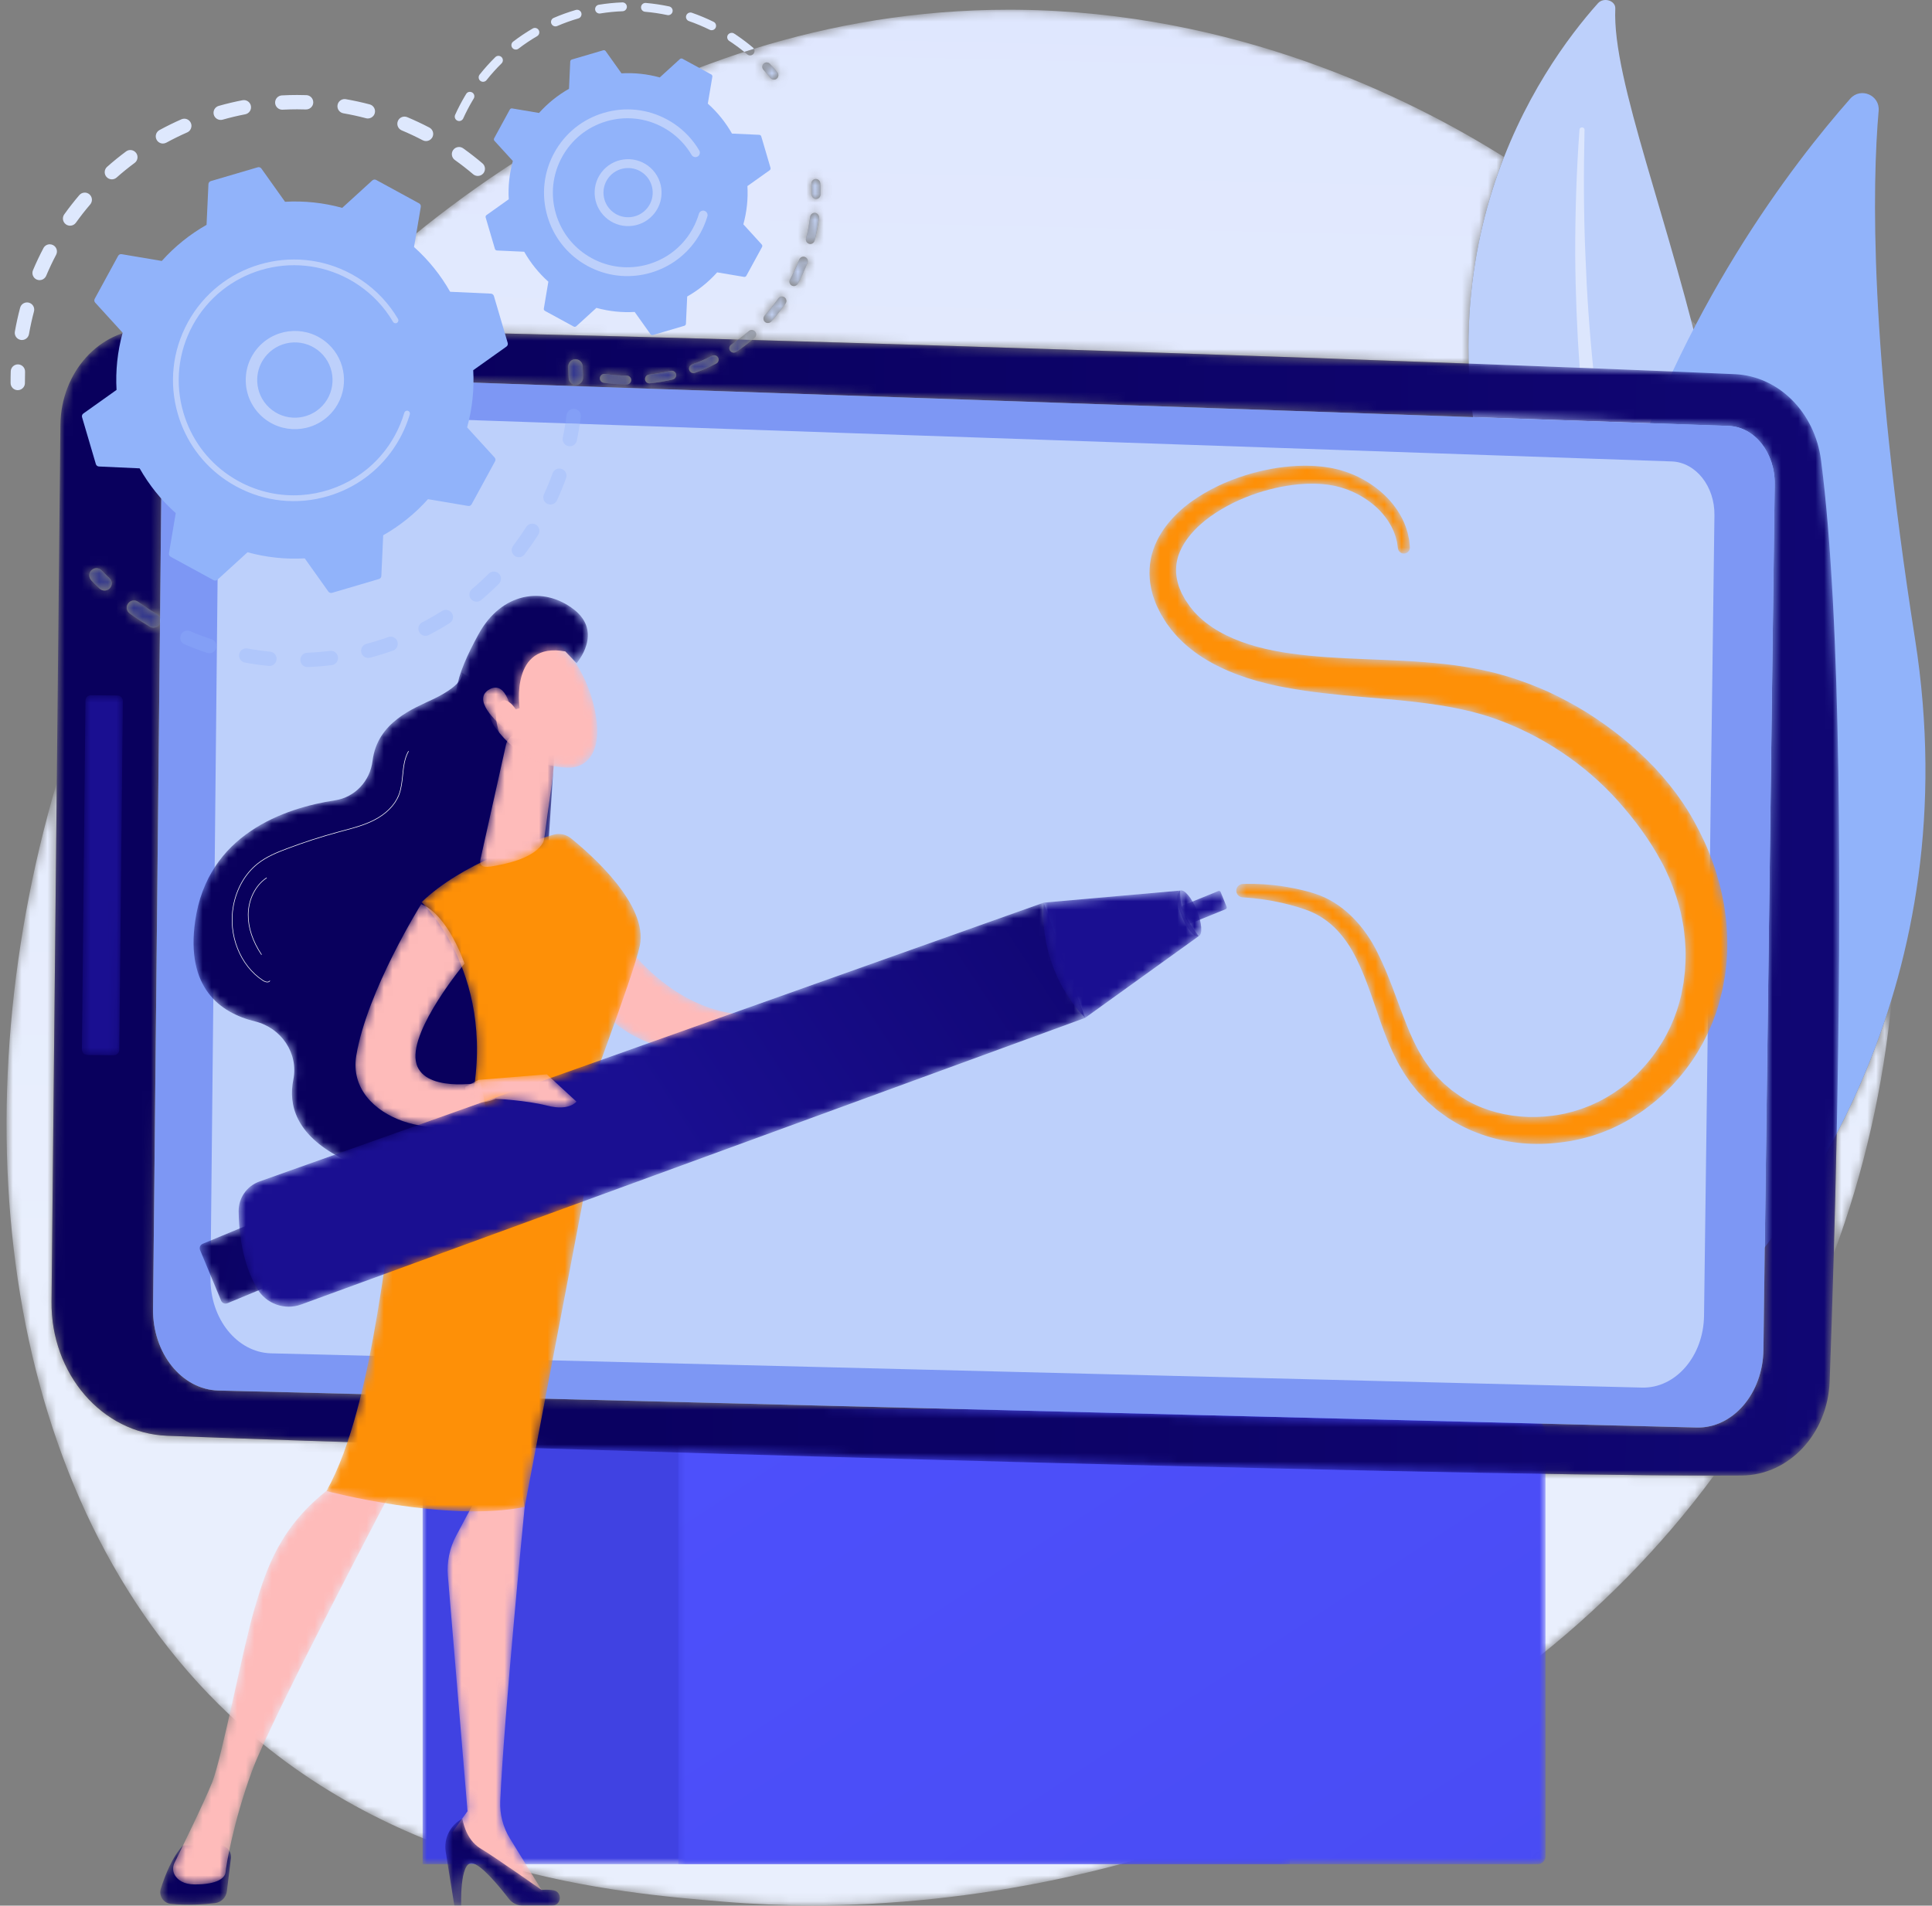
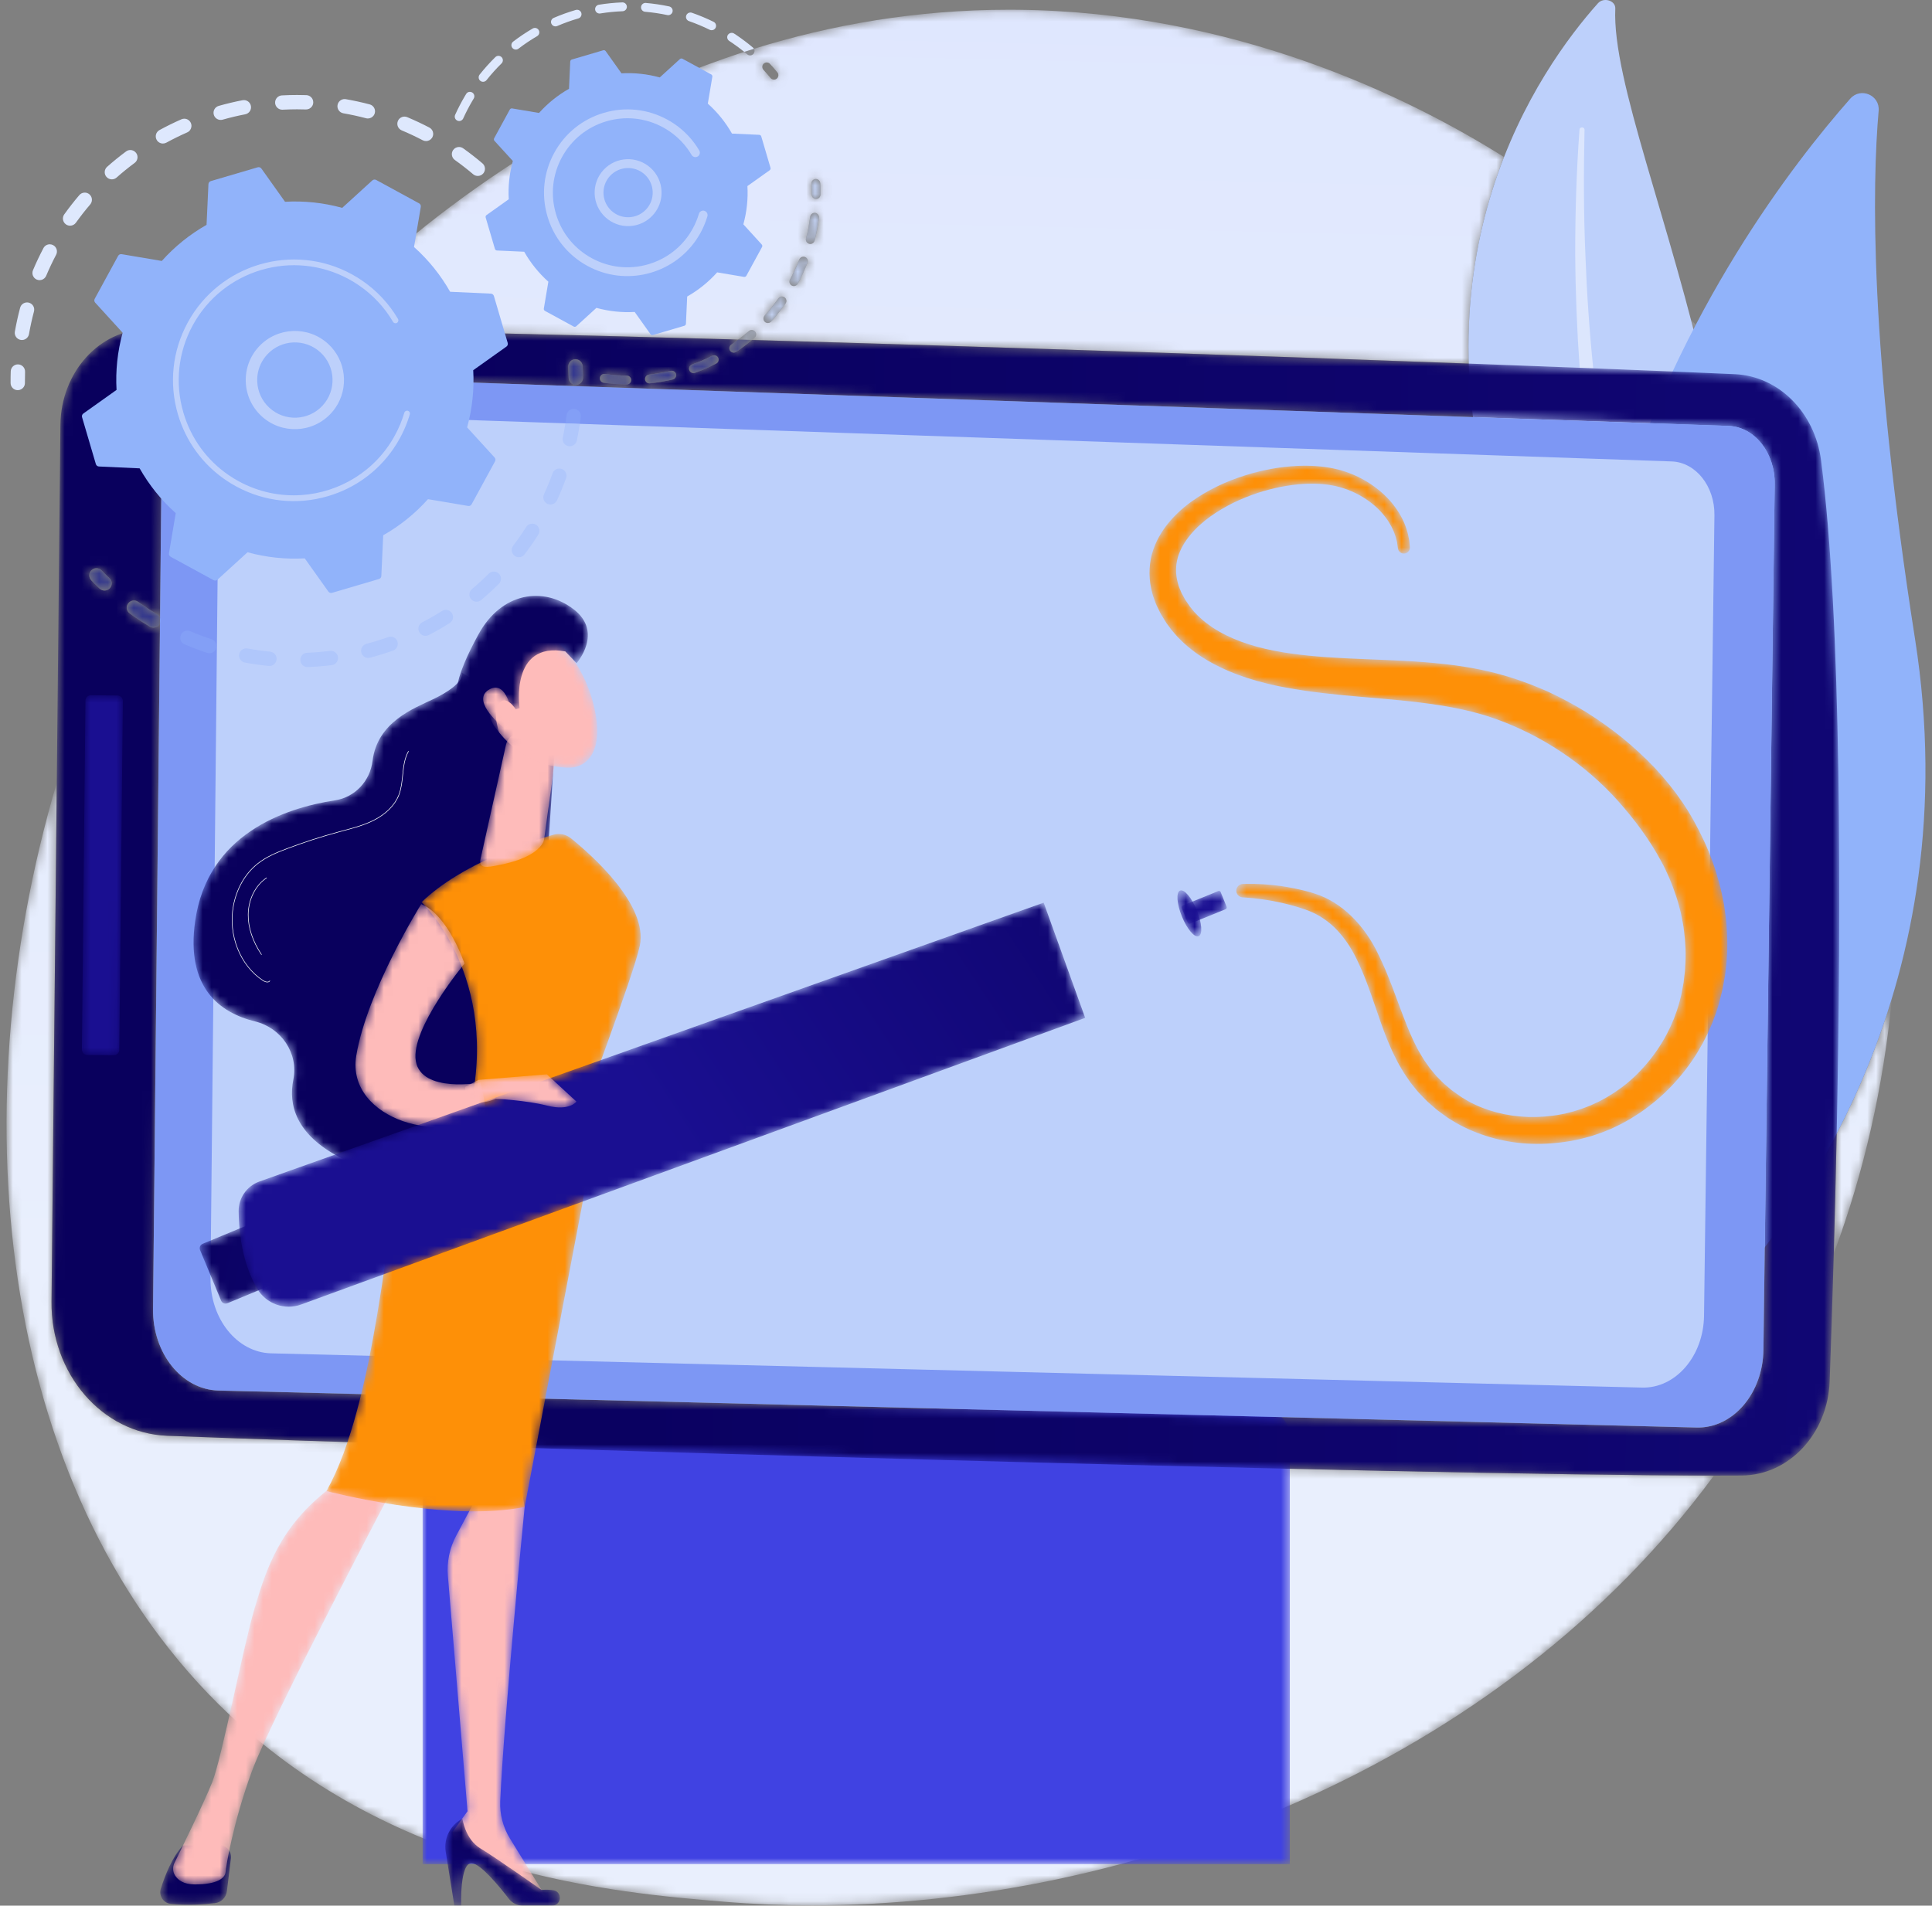
<svg xmlns="http://www.w3.org/2000/svg" width="224" height="221" viewBox="0 0 224 221" fill="none">
  <rect x="0" y="0" width="224" height="221" fill="#808080" stroke="none" />
  <mask id="mask0_60_938" style="mask-type:luminance" maskUnits="userSpaceOnUse" x="0" y="1" width="220" height="220">
    <path d="M94.152 220.964C90.709 220.964 87.318 220.826 83.989 220.55C71.453 219.512 46.233 217.425 26.539 198.802C0.174 173.87 -4.98 129.984 6.583 90.778L5.973 150.951C5.889 159.316 11.833 166.217 19.375 166.509C51.828 167.766 162.818 171.099 198.718 171.126C173.872 204.907 131.229 220.964 94.152 220.964ZM212.612 145.374C212.734 141.067 212.85 136.388 212.95 131.468C215.315 126.917 217.559 121.677 219.344 115.793C218.382 125.928 216.127 135.938 212.612 145.374ZM170.29 42.164C146.973 41.3 115.845 40.24 87.196 39.425C87.294 39.342 87.392 39.259 87.488 39.175C87.522 39.146 87.552 39.113 87.576 39.077C87.705 38.889 87.696 38.632 87.541 38.451C87.44 38.334 87.297 38.275 87.153 38.275C87.034 38.275 86.914 38.316 86.817 38.399C86.423 38.74 86.016 39.068 85.597 39.379C67.038 38.855 49.602 38.436 36.119 38.244C44.638 29.347 62.004 13.876 86.291 6.015C86.407 6.109 86.523 6.204 86.637 6.301C86.733 6.382 86.851 6.421 86.968 6.421C87.114 6.421 87.258 6.359 87.36 6.24C87.371 6.226 87.382 6.212 87.392 6.198C87.503 6.034 87.509 5.825 87.416 5.658C96.376 2.87 106.262 1.129 116.971 1.129C117.304 1.129 117.637 1.13 117.972 1.133C143.168 1.389 163.224 11.209 174.382 18.214C171.81 24.772 169.997 32.798 170.29 42.164ZM90.664 34.386C90.503 34.386 90.344 34.462 90.244 34.604C89.754 35.301 89.216 35.975 88.646 36.606C88.459 36.817 88.473 37.141 88.683 37.331C88.782 37.42 88.904 37.463 89.027 37.463C89.167 37.463 89.307 37.406 89.408 37.294C90.005 36.632 90.569 35.926 91.084 35.194L91.088 35.188C91.246 34.957 91.189 34.641 90.959 34.479C90.869 34.416 90.766 34.386 90.664 34.386ZM93.146 29.769C92.941 29.769 92.747 29.893 92.667 30.095C92.356 30.888 91.994 31.671 91.591 32.422C91.457 32.671 91.55 32.982 91.799 33.116C91.877 33.158 91.961 33.177 92.043 33.177C92.208 33.177 92.368 33.097 92.466 32.955C92.477 32.94 92.486 32.924 92.495 32.907C92.918 32.121 93.297 31.3 93.622 30.469C93.726 30.205 93.596 29.908 93.332 29.804C93.27 29.78 93.207 29.769 93.146 29.769ZM94.444 24.691C94.19 24.691 93.969 24.88 93.935 25.138C93.826 25.983 93.664 26.829 93.452 27.655C93.382 27.93 93.548 28.21 93.823 28.28C93.865 28.291 93.908 28.296 93.95 28.296C94.12 28.296 94.279 28.21 94.373 28.072C94.406 28.025 94.431 27.97 94.447 27.909C94.669 27.044 94.839 26.156 94.952 25.27C94.989 24.988 94.79 24.731 94.509 24.695C94.487 24.692 94.465 24.691 94.444 24.691ZM94.59 20.766C94.581 20.766 94.572 20.766 94.562 20.767C94.279 20.783 94.062 21.023 94.077 21.307C94.1 21.718 94.109 22.139 94.108 22.558C94.106 22.841 94.335 23.072 94.618 23.073C94.619 23.073 94.62 23.073 94.62 23.073C94.796 23.073 94.952 22.985 95.045 22.85C95.1 22.768 95.133 22.67 95.134 22.563C95.136 22.124 95.125 21.683 95.102 21.252C95.088 20.978 94.861 20.766 94.59 20.766ZM88.894 7.241C88.771 7.241 88.646 7.286 88.547 7.377C88.338 7.569 88.326 7.894 88.518 8.102C88.799 8.407 89.076 8.726 89.339 9.047C89.44 9.171 89.587 9.236 89.736 9.236C89.85 9.236 89.965 9.198 90.06 9.12C90.099 9.088 90.132 9.051 90.159 9.012C90.284 8.829 90.28 8.579 90.132 8.398C89.858 8.061 89.568 7.727 89.272 7.407C89.171 7.297 89.033 7.241 88.894 7.241ZM196.341 38.182C196.24 37.788 196.138 37.399 196.036 37.01C196.224 37.231 196.413 37.454 196.602 37.68C196.515 37.845 196.427 38.016 196.341 38.182Z" fill="white" />
  </mask>
  <g mask="url(#mask0_60_938)">
    <path d="M94.152 220.964C90.709 220.964 87.318 220.826 83.989 220.55C71.454 219.512 46.233 217.425 26.54 198.802C0.174 173.87 -4.98 129.984 6.583 90.777L5.973 150.951C5.889 159.316 11.833 166.217 19.375 166.509C51.828 167.766 162.818 171.099 198.718 171.126C173.873 204.907 131.229 220.964 94.152 220.964ZM212.613 145.374C212.734 141.067 212.849 136.387 212.95 131.468C215.316 126.917 217.559 121.677 219.344 115.793C218.382 125.928 216.127 135.938 212.613 145.374ZM170.291 42.163C146.974 41.3 115.845 40.24 87.196 39.424C87.294 39.342 87.392 39.259 87.488 39.175C87.522 39.145 87.552 39.112 87.576 39.078C87.705 38.889 87.697 38.632 87.541 38.451C87.44 38.334 87.297 38.274 87.153 38.274C87.034 38.274 86.915 38.315 86.818 38.399C86.424 38.74 86.016 39.066 85.597 39.378C67.038 38.854 49.602 38.435 36.119 38.244C44.638 29.346 62.004 13.875 86.292 6.015C86.408 6.109 86.523 6.204 86.637 6.3C86.734 6.382 86.851 6.421 86.968 6.421C87.114 6.421 87.259 6.359 87.36 6.24C87.372 6.226 87.382 6.211 87.392 6.197C87.503 6.033 87.509 5.824 87.416 5.657C96.376 2.87 106.262 1.128 116.971 1.128C117.304 1.128 117.637 1.13 117.972 1.133C143.168 1.388 163.224 11.208 174.383 18.213C171.811 24.771 169.998 32.799 170.291 42.163ZM90.664 34.385C90.503 34.385 90.344 34.462 90.244 34.604C89.754 35.302 89.216 35.974 88.646 36.606C88.459 36.817 88.473 37.14 88.683 37.331C88.782 37.419 88.904 37.463 89.028 37.463C89.167 37.463 89.307 37.406 89.408 37.294C90.005 36.631 90.569 35.925 91.084 35.194L91.088 35.188C91.246 34.957 91.189 34.642 90.959 34.479C90.869 34.416 90.766 34.385 90.664 34.385ZM93.146 29.768C92.941 29.768 92.747 29.894 92.667 30.094C92.357 30.888 91.994 31.671 91.591 32.422C91.457 32.671 91.55 32.981 91.8 33.117C91.878 33.158 91.961 33.177 92.043 33.177C92.208 33.177 92.369 33.098 92.466 32.955C92.477 32.939 92.486 32.923 92.495 32.907C92.918 32.12 93.297 31.3 93.623 30.469C93.726 30.204 93.596 29.906 93.332 29.804C93.27 29.78 93.208 29.768 93.146 29.768ZM94.444 24.691C94.19 24.691 93.969 24.88 93.935 25.138C93.826 25.983 93.664 26.83 93.452 27.655C93.383 27.93 93.549 28.21 93.823 28.279C93.866 28.29 93.908 28.295 93.95 28.295C94.12 28.295 94.279 28.21 94.374 28.071C94.406 28.024 94.431 27.969 94.447 27.909C94.669 27.044 94.839 26.156 94.953 25.269C94.989 24.988 94.791 24.73 94.509 24.694C94.487 24.692 94.466 24.691 94.444 24.691ZM94.59 20.765C94.581 20.765 94.572 20.765 94.562 20.767C94.28 20.782 94.063 21.023 94.077 21.307C94.1 21.718 94.11 22.139 94.108 22.558C94.106 22.841 94.335 23.071 94.618 23.073C94.619 23.073 94.62 23.073 94.62 23.073C94.796 23.073 94.952 22.985 95.045 22.849C95.1 22.767 95.133 22.67 95.134 22.563C95.136 22.123 95.125 21.682 95.102 21.252C95.088 20.978 94.861 20.765 94.59 20.765ZM88.895 7.24C88.771 7.24 88.646 7.286 88.547 7.377C88.338 7.568 88.326 7.894 88.518 8.102C88.799 8.407 89.076 8.726 89.339 9.047C89.44 9.171 89.588 9.236 89.736 9.236C89.851 9.236 89.965 9.197 90.06 9.119C90.099 9.088 90.133 9.052 90.16 9.012C90.284 8.828 90.281 8.577 90.133 8.398C89.858 8.059 89.568 7.727 89.272 7.405C89.171 7.297 89.033 7.24 88.895 7.24ZM196.341 38.181C196.24 37.789 196.139 37.4 196.037 37.009C196.224 37.23 196.413 37.453 196.602 37.679C196.515 37.844 196.427 38.016 196.341 38.181Z" fill="url(#paint0_linear_60_938)" />
  </g>
  <path d="M187.281 0.997C187.324 0.061 185.933 -0.364 185.269 0.379C178.53 7.921 163.054 29.849 174.151 62.841C188.073 104.234 180.763 121.07 169.822 132.244C169.822 132.244 186.446 125.385 194.484 108.216C214.219 66.061 186.52 17.649 187.281 0.997Z" fill="#BDD0FB" />
  <path d="M184.722 42.714C184.208 42.693 183.68 42.674 183.15 42.653C182.837 38.293 182.664 33.927 182.634 29.562C182.628 24.707 182.773 19.852 183.132 15.012C183.143 14.877 183.271 14.776 183.423 14.776C183.429 14.776 183.436 14.776 183.442 14.776C183.597 14.785 183.717 14.898 183.715 15.033C183.605 19.873 183.606 24.711 183.814 29.544C183.975 33.942 184.276 38.333 184.722 42.714Z" fill="#DCE6FD" />
  <path d="M195.522 148.996C196.446 150.916 199.032 151.269 200.457 149.685C208.322 140.946 228.326 114.226 222.037 74.127C216.727 40.265 217.065 21.399 217.814 12.845C217.971 11.038 215.728 10.078 214.526 11.439C201.274 26.46 162.056 79.412 195.522 148.996Z" fill="#91B3FA" />
  <mask id="mask1_60_938" style="mask-type:luminance" maskUnits="userSpaceOnUse" x="49" y="163" width="101" height="54">
    <path d="M49 216.188H149.545V166.604C149.545 164.838 148.113 163.406 146.347 163.406H52.198C50.432 163.406 49 164.838 49 166.604V216.188Z" fill="white" />
  </mask>
  <g mask="url(#mask1_60_938)">
    <path d="M49 216.188H149.545V166.604C149.545 164.838 148.113 163.406 146.347 163.406H52.199C50.432 163.406 49 164.838 49 166.604V216.188Z" fill="url(#paint1_linear_60_938)" />
  </g>
  <mask id="mask2_60_938" style="mask-type:luminance" maskUnits="userSpaceOnUse" x="78" y="163" width="102" height="54">
    <path d="M78.641 216.188H178.285C178.784 216.188 179.186 215.784 179.186 215.286V166.604C179.186 164.838 177.755 163.406 175.988 163.406H81.84C80.073 163.406 78.641 164.838 78.641 166.604V216.188Z" fill="white" />
  </mask>
  <g mask="url(#mask2_60_938)">
-     <path d="M78.641 216.188H178.286C178.784 216.188 179.186 215.784 179.186 215.287V166.604C179.186 164.837 177.754 163.406 175.989 163.406H81.84C80.073 163.406 78.641 164.837 78.641 166.604V216.188Z" fill="url(#paint2_linear_60_938)" />
-   </g>
+     </g>
  <mask id="mask3_60_938" style="mask-type:luminance" maskUnits="userSpaceOnUse" x="5" y="38" width="209" height="134">
    <path d="M199.145 171.128C199.005 171.128 198.861 171.128 198.718 171.128C162.818 171.101 51.828 167.768 19.375 166.511C11.833 166.219 5.889 159.318 5.973 150.953L6.583 90.78L7.004 49.277C7.066 43.182 11.507 38.248 17.006 38.167C18.606 38.143 20.438 38.132 22.479 38.132C26.335 38.132 30.935 38.172 36.119 38.246C49.602 38.438 67.038 38.857 85.597 39.381C85.329 39.581 85.057 39.773 84.781 39.959C84.547 40.118 84.484 40.435 84.643 40.671C84.741 40.818 84.903 40.897 85.069 40.897C85.167 40.897 85.267 40.869 85.355 40.81C85.989 40.384 86.606 39.919 87.196 39.426C115.845 40.242 146.973 41.302 170.29 42.166C174.913 42.338 179.221 42.501 183.15 42.653C183.68 42.674 184.207 42.695 184.722 42.714C188.124 42.848 191.212 42.972 193.927 43.084C196.766 43.202 199.197 43.306 201.16 43.396C206.226 43.627 210.413 47.823 211.136 53.383C213.529 71.814 213.485 105.048 212.95 131.47C212.85 136.39 212.734 141.069 212.612 145.376C212.452 151.082 212.283 156.131 212.136 160.196C211.917 166.268 207.426 171.086 201.943 171.12C201.071 171.125 200.141 171.128 199.145 171.128ZM18.55 72.317L17.745 151.813C17.693 156.934 21.059 161.142 25.304 161.262L196.688 165.553C196.748 165.555 196.809 165.556 196.868 165.556C200.996 165.556 204.39 161.549 204.456 156.545L205.76 56.146C205.808 52.516 203.44 49.517 200.432 49.398L24.983 43.344C24.916 43.341 24.849 43.34 24.783 43.34C21.507 43.34 18.812 46.527 18.771 50.507L18.557 71.621C18.49 71.471 18.378 71.339 18.226 71.249C17.67 70.916 17.118 70.562 16.585 70.198C16.392 70.065 16.2 69.93 16.011 69.795C15.865 69.691 15.695 69.64 15.528 69.64C15.269 69.64 15.014 69.76 14.852 69.987C14.574 70.359 14.67 70.879 15.043 71.145C15.242 71.288 15.443 71.429 15.646 71.568C16.207 71.952 16.788 72.325 17.373 72.674C17.506 72.754 17.654 72.792 17.799 72.792C18.065 72.792 18.325 72.664 18.485 72.431C18.494 72.417 18.503 72.403 18.512 72.387C18.526 72.364 18.539 72.341 18.55 72.317ZM11.179 65.894C10.97 65.894 10.761 65.972 10.6 66.128C10.27 66.449 10.263 66.975 10.583 67.304C10.899 67.629 11.225 67.951 11.552 68.262C11.713 68.414 11.918 68.49 12.123 68.49C12.344 68.49 12.563 68.403 12.726 68.231C12.758 68.198 12.785 68.163 12.81 68.128C13.036 67.796 12.995 67.341 12.695 67.056C12.385 66.762 12.075 66.455 11.775 66.146C11.612 65.978 11.395 65.894 11.179 65.894ZM66.72 41.659C66.705 41.659 66.69 41.66 66.675 41.661C66.216 41.685 65.865 42.076 65.89 42.535C65.913 42.966 65.927 43.401 65.933 43.828C65.938 44.283 66.309 44.648 66.763 44.648C66.767 44.648 66.77 44.648 66.773 44.648C67.055 44.645 67.302 44.501 67.45 44.286C67.543 44.15 67.597 43.985 67.594 43.808C67.588 43.357 67.573 42.9 67.549 42.446C67.525 42.002 67.159 41.659 66.72 41.659ZM70.056 43.369C69.804 43.369 69.583 43.556 69.548 43.813C69.51 44.095 69.707 44.353 69.987 44.391C70.871 44.51 71.774 44.577 72.668 44.589C72.671 44.589 72.672 44.589 72.675 44.589C72.85 44.589 73.006 44.5 73.098 44.365C73.154 44.284 73.186 44.187 73.188 44.082C73.191 43.798 72.965 43.565 72.681 43.562C71.828 43.552 70.968 43.488 70.125 43.374C70.102 43.371 70.079 43.369 70.056 43.369ZM77.886 42.996C77.847 42.996 77.808 43.001 77.769 43.009C76.938 43.203 76.087 43.348 75.242 43.44C74.96 43.471 74.757 43.724 74.787 44.006C74.816 44.269 75.039 44.463 75.297 44.463C75.315 44.463 75.334 44.462 75.353 44.46C76.239 44.363 77.131 44.212 78.002 44.009C78.132 43.979 78.239 43.901 78.309 43.799C78.387 43.685 78.419 43.538 78.385 43.393C78.33 43.156 78.119 42.996 77.886 42.996ZM82.806 41.199C82.728 41.199 82.648 41.217 82.574 41.256C81.816 41.642 81.025 41.986 80.225 42.277C79.958 42.374 79.821 42.669 79.918 42.935C79.994 43.144 80.191 43.273 80.4 43.273C80.458 43.273 80.518 43.263 80.576 43.241C81.415 42.935 82.244 42.575 83.039 42.17C83.119 42.13 83.183 42.072 83.23 42.003C83.332 41.853 83.352 41.653 83.264 41.48C83.174 41.302 82.993 41.199 82.806 41.199Z" fill="white" />
  </mask>
  <g mask="url(#mask3_60_938)">
    <path d="M199.145 171.128C199.005 171.128 198.862 171.128 198.718 171.128C162.818 171.101 51.828 167.768 19.375 166.511C11.833 166.219 5.888 159.318 5.973 150.953L6.583 90.78L7.004 49.277C7.066 43.181 11.507 38.248 17.006 38.167C18.606 38.142 20.438 38.132 22.479 38.132C26.335 38.132 30.935 38.171 36.119 38.246C49.602 38.438 67.038 38.856 85.597 39.381C85.329 39.581 85.057 39.773 84.781 39.959C84.547 40.118 84.484 40.435 84.643 40.67C84.741 40.818 84.903 40.897 85.069 40.897C85.167 40.897 85.267 40.868 85.355 40.81C85.989 40.383 86.606 39.919 87.196 39.427C115.845 40.243 146.973 41.301 170.29 42.166C174.914 42.337 179.221 42.501 183.151 42.653C183.68 42.674 184.208 42.694 184.722 42.714C188.124 42.848 191.213 42.972 193.928 43.083C196.767 43.201 199.197 43.306 201.161 43.396C206.227 43.628 210.414 47.823 211.136 53.383C213.529 71.814 213.486 105.047 212.951 131.47C212.85 136.39 212.734 141.069 212.612 145.376C212.452 151.082 212.283 156.131 212.136 160.196C211.917 166.268 207.426 171.086 201.943 171.12C201.071 171.125 200.142 171.128 199.145 171.128ZM18.55 72.317L17.744 151.813C17.693 156.934 21.059 161.142 25.304 161.262L196.688 165.553C196.749 165.555 196.808 165.556 196.868 165.556C200.996 165.556 204.39 161.549 204.456 156.545L205.761 56.146C205.809 52.515 203.441 49.516 200.433 49.399L24.983 43.344C24.916 43.341 24.849 43.34 24.783 43.34C21.507 43.34 18.812 46.526 18.771 50.506L18.557 71.621C18.49 71.471 18.378 71.339 18.226 71.249C17.67 70.915 17.118 70.561 16.585 70.197C16.392 70.064 16.2 69.93 16.011 69.796C15.864 69.69 15.695 69.64 15.528 69.64C15.269 69.64 15.014 69.76 14.852 69.986C14.574 70.359 14.67 70.879 15.043 71.146C15.242 71.289 15.443 71.429 15.646 71.568C16.207 71.951 16.788 72.325 17.373 72.674C17.506 72.753 17.653 72.791 17.799 72.791C18.065 72.791 18.325 72.663 18.485 72.431C18.494 72.416 18.503 72.403 18.512 72.387C18.526 72.364 18.539 72.34 18.55 72.317ZM11.178 65.893C10.97 65.893 10.761 65.971 10.6 66.128C10.27 66.449 10.263 66.975 10.582 67.303C10.899 67.628 11.225 67.951 11.552 68.263C11.713 68.415 11.918 68.49 12.123 68.49C12.344 68.49 12.563 68.403 12.726 68.23C12.758 68.198 12.785 68.163 12.81 68.127C13.036 67.796 12.995 67.341 12.695 67.056C12.384 66.761 12.075 66.455 11.775 66.145C11.612 65.977 11.395 65.893 11.178 65.893ZM66.72 41.66C66.705 41.66 66.69 41.66 66.675 41.66C66.216 41.686 65.865 42.076 65.89 42.534C65.913 42.966 65.927 43.401 65.933 43.828C65.938 44.282 66.309 44.648 66.763 44.648C66.767 44.648 66.77 44.648 66.773 44.648C67.055 44.644 67.302 44.502 67.45 44.285C67.543 44.15 67.597 43.985 67.594 43.808C67.589 43.356 67.573 42.899 67.549 42.446C67.525 42.003 67.159 41.66 66.72 41.66ZM70.057 43.368C69.804 43.368 69.583 43.556 69.548 43.812C69.51 44.095 69.707 44.352 69.987 44.391C70.871 44.51 71.774 44.577 72.668 44.589C72.671 44.589 72.672 44.589 72.675 44.589C72.85 44.589 73.006 44.499 73.098 44.365C73.154 44.284 73.186 44.186 73.188 44.082C73.191 43.799 72.965 43.565 72.681 43.562C71.828 43.552 70.968 43.487 70.125 43.373C70.102 43.37 70.079 43.368 70.057 43.368ZM77.886 42.995C77.847 42.995 77.808 43.001 77.769 43.008C76.938 43.202 76.088 43.347 75.242 43.44C74.96 43.471 74.757 43.724 74.787 44.006C74.816 44.269 75.039 44.464 75.297 44.464C75.315 44.464 75.334 44.462 75.353 44.459C76.239 44.363 77.131 44.212 78.002 44.009C78.132 43.979 78.239 43.901 78.309 43.799C78.387 43.684 78.419 43.538 78.385 43.393C78.33 43.157 78.119 42.995 77.886 42.995ZM82.806 41.199C82.728 41.199 82.648 41.218 82.574 41.256C81.816 41.642 81.025 41.985 80.225 42.276C79.958 42.374 79.821 42.668 79.918 42.935C79.995 43.143 80.191 43.272 80.4 43.272C80.459 43.272 80.518 43.262 80.576 43.24C81.415 42.935 82.244 42.575 83.039 42.169C83.119 42.13 83.183 42.072 83.23 42.003C83.332 41.852 83.352 41.652 83.264 41.48C83.174 41.301 82.993 41.199 82.806 41.199Z" fill="url(#paint3_linear_60_938)" />
  </g>
  <path d="M18.771 50.504L17.745 151.811C17.693 156.932 21.059 161.14 25.304 161.26L196.689 165.551C200.897 165.67 204.39 161.62 204.456 156.543L205.761 56.143C205.809 52.514 203.441 49.514 200.433 49.396L24.983 43.342C21.618 43.209 18.812 46.445 18.771 50.504Z" fill="#7D97F4" />
  <path d="M25.356 54.534L24.406 148.211C24.358 152.947 27.48 156.837 31.417 156.949L190.365 160.921C194.268 161.031 197.507 157.286 197.569 152.592L198.776 59.755C198.82 56.398 196.625 53.625 193.833 53.514L31.116 47.91C27.995 47.788 25.394 50.78 25.356 54.534Z" fill="#BDD0FB" />
  <mask id="mask4_60_938" style="mask-type:luminance" maskUnits="userSpaceOnUse" x="9" y="80" width="6" height="43">
    <path d="M13.189 122.379L10.125 122.348C9.775 122.345 9.492 122.055 9.496 121.706L9.906 81.254C9.909 80.905 10.198 80.622 10.548 80.626L13.611 80.657C13.961 80.66 14.244 80.949 14.241 81.299L13.831 121.75C13.827 122.1 13.538 122.383 13.189 122.379Z" fill="white" />
  </mask>
  <g mask="url(#mask4_60_938)">
    <path d="M13.189 122.379L10.125 122.348C9.775 122.345 9.492 122.056 9.496 121.706L9.906 81.254C9.909 80.905 10.198 80.622 10.548 80.625L13.611 80.657C13.961 80.66 14.244 80.95 14.241 81.299L13.831 121.75C13.827 122.1 13.538 122.383 13.189 122.379Z" fill="url(#paint4_linear_60_938)" />
  </g>
  <path d="M2.544 39.433C2.496 39.433 2.448 39.428 2.399 39.419C1.947 39.34 1.645 38.91 1.724 38.457C1.887 37.532 2.092 36.6 2.334 35.69C2.433 35.319 2.769 35.074 3.136 35.074C3.207 35.074 3.279 35.083 3.35 35.101C3.794 35.219 4.057 35.673 3.94 36.117C3.71 36.982 3.515 37.867 3.361 38.745C3.34 38.866 3.294 38.975 3.229 39.071C3.077 39.293 2.821 39.433 2.544 39.433ZM4.589 32.49C4.481 32.49 4.372 32.468 4.266 32.425C3.844 32.246 3.646 31.758 3.824 31.336C4.19 30.471 4.597 29.609 5.036 28.776C5.183 28.493 5.472 28.331 5.771 28.331C5.901 28.331 6.034 28.363 6.158 28.428C6.564 28.641 6.72 29.142 6.506 29.548C6.09 30.34 5.702 31.16 5.355 31.982C5.333 32.035 5.306 32.084 5.274 32.129C5.118 32.356 4.859 32.49 4.589 32.49ZM8.126 26.174C7.958 26.174 7.789 26.124 7.643 26.019C7.274 25.756 7.186 25.247 7.44 24.874L7.451 24.861C7.998 24.094 8.586 23.343 9.195 22.63C9.36 22.437 9.593 22.337 9.828 22.337C10.018 22.337 10.21 22.403 10.367 22.537C10.693 22.815 10.75 23.29 10.513 23.637C10.497 23.661 10.479 23.685 10.46 23.708C9.88 24.387 9.322 25.1 8.802 25.827C8.64 26.054 8.385 26.174 8.126 26.174ZM12.97 20.799C12.74 20.799 12.511 20.705 12.347 20.518C12.043 20.175 12.077 19.652 12.419 19.346C13.123 18.722 13.863 18.122 14.618 17.562C14.767 17.451 14.94 17.398 15.112 17.398C15.366 17.398 15.617 17.515 15.78 17.735C15.997 18.025 15.993 18.415 15.799 18.698C15.748 18.772 15.684 18.839 15.608 18.896C14.891 19.428 14.189 19.997 13.52 20.59C13.362 20.73 13.165 20.799 12.97 20.799ZM55.397 20.405C55.206 20.405 55.015 20.34 54.859 20.208C54.179 19.629 53.465 19.073 52.736 18.554C52.366 18.291 52.277 17.78 52.532 17.407L52.541 17.395C52.703 17.168 52.959 17.046 53.218 17.046C53.385 17.046 53.553 17.097 53.7 17.2C54.468 17.748 55.22 18.333 55.935 18.942C56.262 19.219 56.32 19.696 56.083 20.043C56.067 20.067 56.049 20.09 56.03 20.113C55.865 20.306 55.632 20.405 55.397 20.405ZM18.89 16.646C18.596 16.646 18.31 16.488 18.16 16.212C17.94 15.81 18.088 15.305 18.491 15.084C19.317 14.634 20.172 14.215 21.033 13.836C21.142 13.788 21.255 13.765 21.367 13.765C21.686 13.765 21.991 13.95 22.128 14.262C22.248 14.534 22.209 14.837 22.052 15.066C21.968 15.19 21.849 15.292 21.702 15.357C20.884 15.716 20.072 16.116 19.287 16.544C19.16 16.612 19.024 16.646 18.89 16.646ZM49.394 16.361C49.265 16.361 49.133 16.331 49.01 16.265C48.217 15.851 47.398 15.464 46.576 15.12C46.153 14.942 45.954 14.456 46.132 14.033C46.266 13.713 46.574 13.523 46.898 13.523C47.005 13.523 47.114 13.544 47.219 13.588C48.084 13.951 48.946 14.357 49.781 14.793C50.188 15.007 50.344 15.508 50.131 15.916C50.116 15.944 50.098 15.973 50.08 16C49.922 16.231 49.662 16.361 49.394 16.361ZM25.587 13.909C25.225 13.909 24.892 13.671 24.788 13.304C24.663 12.864 24.92 12.403 25.362 12.279C26.268 12.023 27.195 11.802 28.116 11.623C28.17 11.613 28.223 11.608 28.276 11.608C28.665 11.608 29.013 11.884 29.09 12.281C29.134 12.508 29.081 12.732 28.96 12.908C28.841 13.082 28.656 13.21 28.433 13.255C27.557 13.424 26.676 13.633 25.814 13.879C25.738 13.9 25.662 13.909 25.587 13.909ZM42.652 13.741C42.581 13.741 42.51 13.732 42.439 13.713C41.575 13.485 40.692 13.292 39.811 13.139C39.359 13.061 39.056 12.63 39.135 12.179C39.206 11.775 39.556 11.49 39.953 11.49C40 11.49 40.048 11.495 40.096 11.502C41.023 11.663 41.954 11.867 42.863 12.106C43.307 12.223 43.571 12.679 43.454 13.121C43.429 13.217 43.389 13.303 43.337 13.379C43.183 13.603 42.926 13.741 42.652 13.741ZM32.727 12.723C32.288 12.723 31.921 12.379 31.898 11.937C31.874 11.478 32.225 11.087 32.683 11.063C33.268 11.031 33.858 11.016 34.447 11.016C34.804 11.016 35.161 11.022 35.516 11.033C35.975 11.048 36.334 11.432 36.319 11.89C36.314 12.055 36.262 12.206 36.175 12.332C36.025 12.552 35.773 12.694 35.489 12.694C35.48 12.694 35.471 12.694 35.462 12.694C35.124 12.684 34.784 12.677 34.444 12.677C33.885 12.677 33.325 12.693 32.771 12.721C32.756 12.723 32.741 12.723 32.727 12.723Z" fill="#DEE8FD" />
  <path d="M2.058 45.249C1.603 45.249 1.231 44.881 1.228 44.425C1.225 43.974 1.231 43.516 1.246 43.062C1.26 42.612 1.629 42.259 2.075 42.259C2.084 42.259 2.094 42.259 2.103 42.259C2.562 42.275 2.921 42.659 2.906 43.118C2.892 43.548 2.886 43.983 2.889 44.412C2.891 44.589 2.837 44.752 2.745 44.886C2.596 45.103 2.348 45.246 2.065 45.249C2.063 45.249 2.06 45.249 2.058 45.249Z" fill="#DEE8FD" />
  <mask id="mask5_60_938" style="mask-type:luminance" maskUnits="userSpaceOnUse" x="10" y="65" width="3" height="4">
    <path d="M12.124 68.486C11.918 68.486 11.713 68.411 11.552 68.258C11.225 67.948 10.899 67.625 10.583 67.3C10.263 66.971 10.27 66.446 10.6 66.125C10.762 65.968 10.97 65.89 11.179 65.89C11.395 65.89 11.612 65.975 11.775 66.142C12.075 66.451 12.385 66.758 12.695 67.053C12.996 67.337 13.036 67.793 12.81 68.124C12.785 68.16 12.758 68.195 12.727 68.227C12.563 68.399 12.344 68.486 12.124 68.486Z" fill="white" />
  </mask>
  <g mask="url(#mask5_60_938)">
    <path d="M12.124 68.486C11.918 68.486 11.713 68.411 11.552 68.258C11.225 67.947 10.899 67.625 10.583 67.3C10.264 66.97 10.27 66.446 10.6 66.125C10.762 65.968 10.97 65.89 11.179 65.89C11.396 65.89 11.612 65.975 11.775 66.142C12.075 66.451 12.385 66.758 12.696 67.053C12.996 67.337 13.037 67.793 12.81 68.124C12.786 68.16 12.758 68.194 12.727 68.227C12.563 68.399 12.344 68.486 12.124 68.486Z" fill="url(#paint5_linear_60_938)" />
  </g>
  <path d="M35.653 77.361C35.209 77.361 34.841 77.01 34.824 76.563C34.805 76.103 35.163 75.718 35.621 75.7C36.498 75.666 37.386 75.594 38.26 75.486C38.295 75.481 38.329 75.479 38.363 75.479C38.777 75.479 39.135 75.787 39.187 76.207C39.212 76.417 39.158 76.617 39.048 76.779C38.918 76.968 38.71 77.104 38.464 77.134C37.544 77.248 36.61 77.324 35.686 77.36C35.675 77.361 35.664 77.361 35.653 77.361ZM31.241 77.233C31.214 77.233 31.187 77.231 31.16 77.229C30.238 77.138 29.309 77.008 28.399 76.841C27.948 76.757 27.649 76.324 27.732 75.873C27.806 75.473 28.155 75.192 28.549 75.192C28.599 75.192 28.649 75.197 28.7 75.207C29.564 75.366 30.446 75.489 31.322 75.575C31.778 75.62 32.112 76.025 32.067 76.483C32.053 76.627 32.003 76.76 31.927 76.87C31.776 77.091 31.522 77.233 31.241 77.233ZM42.696 76.302C42.328 76.302 41.992 76.057 41.893 75.684C41.776 75.24 42.04 74.786 42.483 74.668C43.333 74.444 44.184 74.18 45.013 73.885C45.105 73.852 45.199 73.836 45.292 73.836C45.633 73.836 45.953 74.048 46.074 74.388C46.166 74.649 46.122 74.924 45.977 75.137C45.881 75.277 45.742 75.389 45.571 75.448C44.698 75.76 43.803 76.038 42.909 76.275C42.838 76.293 42.766 76.302 42.696 76.302Z" fill="#B0C7FB" />
  <path d="M24.271 75.758C24.184 75.758 24.096 75.744 24.01 75.716C23.132 75.426 22.256 75.094 21.404 74.729C20.982 74.548 20.786 74.06 20.967 73.638C21.101 73.324 21.409 73.134 21.732 73.134C21.84 73.134 21.951 73.156 22.057 73.202C22.866 73.547 23.699 73.863 24.532 74.138C24.967 74.283 25.204 74.752 25.059 75.188C25.034 75.264 25 75.334 24.956 75.396C24.802 75.623 24.544 75.758 24.271 75.758Z" fill="#839FF6" />
  <path d="M49.338 73.739C49.038 73.739 48.747 73.575 48.6 73.291C48.388 72.884 48.547 72.382 48.955 72.171C49.736 71.765 50.509 71.322 51.25 70.854C51.388 70.767 51.541 70.726 51.693 70.726C51.969 70.726 52.238 70.864 52.396 71.114C52.579 71.404 52.561 71.762 52.379 72.027C52.318 72.118 52.236 72.197 52.137 72.26C51.356 72.753 50.542 73.219 49.719 73.645C49.598 73.709 49.467 73.739 49.338 73.739Z" fill="#B0C7FB" />
  <mask id="mask6_60_938" style="mask-type:luminance" maskUnits="userSpaceOnUse" x="14" y="69" width="5" height="4">
    <path d="M17.799 72.789C17.654 72.789 17.507 72.751 17.373 72.671C16.789 72.322 16.208 71.949 15.647 71.565C15.444 71.426 15.243 71.286 15.043 71.143C14.671 70.876 14.574 70.356 14.852 69.984C15.014 69.758 15.269 69.637 15.528 69.637C15.696 69.637 15.865 69.688 16.012 69.793C16.201 69.928 16.392 70.062 16.585 70.195C17.119 70.559 17.671 70.913 18.226 71.246C18.378 71.337 18.49 71.469 18.558 71.619L18.551 72.314C18.539 72.338 18.526 72.362 18.512 72.385C18.504 72.4 18.494 72.414 18.485 72.428C18.326 72.661 18.065 72.789 17.799 72.789Z" fill="white" />
  </mask>
  <g mask="url(#mask6_60_938)">
    <path d="M17.799 72.789C17.654 72.789 17.507 72.751 17.373 72.671C16.789 72.323 16.208 71.949 15.647 71.566C15.444 71.426 15.243 71.287 15.043 71.143C14.671 70.876 14.574 70.357 14.852 69.985C15.014 69.758 15.269 69.637 15.528 69.637C15.696 69.637 15.865 69.688 16.012 69.793C16.201 69.928 16.392 70.062 16.585 70.195C17.119 70.56 17.671 70.913 18.226 71.246C18.378 71.337 18.491 71.469 18.558 71.619L18.55 72.314C18.539 72.338 18.526 72.362 18.512 72.385C18.504 72.4 18.494 72.414 18.485 72.429C18.326 72.661 18.065 72.789 17.799 72.789Z" fill="url(#paint6_linear_60_938)" />
  </g>
  <path d="M18.55 72.314L18.557 71.619C18.654 71.834 18.657 72.088 18.55 72.314Z" fill="#839FF6" />
  <path d="M55.255 69.782C55.018 69.782 54.783 69.682 54.618 69.487C54.323 69.137 54.369 68.613 54.719 68.317C55.392 67.749 56.048 67.148 56.669 66.528C56.832 66.367 57.044 66.285 57.256 66.285C57.469 66.285 57.682 66.367 57.844 66.529C58.131 66.816 58.164 67.261 57.943 67.584C57.913 67.627 57.881 67.665 57.843 67.703C57.19 68.356 56.498 68.99 55.789 69.587C55.634 69.72 55.444 69.782 55.255 69.782ZM60.158 64.622C59.983 64.622 59.807 64.567 59.657 64.452C59.291 64.175 59.22 63.656 59.497 63.288C60.025 62.593 60.532 61.864 61.008 61.114C61.166 60.866 61.435 60.73 61.711 60.73C61.863 60.73 62.017 60.771 62.156 60.859C62.543 61.105 62.657 61.619 62.411 62.006C62.204 62.331 61.993 62.651 61.777 62.967C61.469 63.417 61.147 63.863 60.821 64.292C60.657 64.508 60.409 64.622 60.158 64.622ZM63.82 58.513C63.704 58.513 63.587 58.489 63.474 58.438C63.057 58.246 62.875 57.752 63.066 57.335C63.434 56.536 63.772 55.711 64.071 54.885C64.191 54.547 64.511 54.337 64.852 54.337C64.945 54.337 65.041 54.353 65.135 54.386C65.565 54.542 65.789 55.019 65.633 55.45C65.319 56.319 64.963 57.187 64.576 58.03C64.555 58.073 64.532 58.114 64.506 58.152C64.349 58.382 64.09 58.513 63.82 58.513Z" fill="#B0C7FB" />
  <path d="M67.229 49.154L65.557 49.096C65.607 48.779 65.651 48.46 65.692 48.142C65.744 47.721 66.102 47.414 66.514 47.414C66.549 47.414 66.584 47.416 66.619 47.421C67.075 47.478 67.397 47.893 67.34 48.349C67.307 48.617 67.269 48.886 67.229 49.154Z" fill="#839FF6" />
  <path d="M66.065 51.756C66.008 51.756 65.95 51.751 65.892 51.738C65.443 51.643 65.156 51.203 65.251 50.753C65.368 50.206 65.47 49.653 65.557 49.098L67.229 49.156C67.13 49.806 67.013 50.457 66.877 51.099C66.853 51.208 66.809 51.307 66.75 51.395C66.597 51.619 66.341 51.756 66.065 51.756Z" fill="#B0C7FB" />
  <mask id="mask7_60_938" style="mask-type:luminance" maskUnits="userSpaceOnUse" x="65" y="41" width="3" height="4">
    <path d="M66.763 44.645C66.309 44.645 65.938 44.279 65.933 43.825C65.927 43.397 65.913 42.962 65.89 42.531C65.865 42.072 66.216 41.681 66.675 41.657C66.69 41.656 66.705 41.655 66.72 41.655C67.159 41.655 67.525 41.999 67.549 42.442C67.574 42.896 67.589 43.353 67.594 43.804C67.597 43.981 67.543 44.146 67.45 44.282C67.302 44.498 67.055 44.641 66.773 44.645C66.77 44.645 66.767 44.645 66.763 44.645Z" fill="white" />
  </mask>
  <g mask="url(#mask7_60_938)">
    <path d="M66.763 44.645C66.309 44.645 65.938 44.278 65.933 43.825C65.927 43.398 65.913 42.962 65.89 42.531C65.865 42.072 66.216 41.682 66.675 41.657C66.69 41.656 66.705 41.656 66.72 41.656C67.159 41.656 67.525 41.999 67.549 42.442C67.574 42.896 67.589 43.354 67.594 43.803C67.597 43.981 67.543 44.146 67.45 44.282C67.302 44.497 67.055 44.641 66.773 44.645C66.77 44.645 66.767 44.645 66.763 44.645Z" fill="url(#paint7_linear_60_938)" />
  </g>
  <path d="M57.265 34.331C57.218 34.172 57.075 34.061 56.909 34.053L52.189 33.837C51.099 31.917 49.696 30.158 48.003 28.645L48.789 23.988C48.816 23.826 48.737 23.662 48.592 23.582L43.615 20.869C43.469 20.79 43.29 20.812 43.167 20.924L39.678 24.106C37.489 23.502 35.25 23.275 33.047 23.4L30.308 19.549C30.212 19.413 30.041 19.355 29.882 19.401L24.444 21.001C24.285 21.048 24.173 21.191 24.166 21.357L23.949 26.076C22.03 27.166 20.271 28.57 18.758 30.263L14.101 29.477C13.938 29.45 13.775 29.529 13.695 29.675L10.982 34.651C10.903 34.797 10.924 34.977 11.036 35.098L14.219 38.587C13.615 40.776 13.388 43.016 13.512 45.219L9.662 47.958C9.527 48.054 9.467 48.225 9.514 48.383L11.114 53.822C11.161 53.981 11.304 54.092 11.469 54.1L16.19 54.316C17.279 56.236 18.682 57.995 20.376 59.508L19.59 64.165C19.563 64.328 19.642 64.492 19.787 64.571L24.764 67.284C24.909 67.363 25.089 67.342 25.211 67.23L28.7 64.047C30.889 64.651 33.129 64.878 35.332 64.754L38.071 68.604C38.167 68.74 38.338 68.799 38.497 68.752L43.935 67.151C44.094 67.104 44.205 66.962 44.213 66.796L44.429 62.075C46.349 60.987 48.108 59.583 49.621 57.89L54.278 58.676C54.441 58.704 54.603 58.625 54.683 58.478L57.397 53.501C57.476 53.356 57.455 53.176 57.343 53.055L54.16 49.566C54.763 47.377 54.99 45.138 54.867 42.934L58.717 40.196C58.852 40.099 58.911 39.928 58.865 39.77L57.265 34.331Z" fill="#91B3FA" />
  <path d="M29.824 44.245C29.87 45.412 30.366 46.491 31.223 47.282C32.991 48.918 35.761 48.811 37.396 47.042C39.033 45.274 38.924 42.504 37.156 40.869C35.388 39.233 32.618 39.341 30.983 41.109C30.834 41.27 30.7 41.439 30.578 41.616C30.052 42.384 29.788 43.298 29.824 44.245ZM38.372 47.944C36.239 50.251 32.627 50.391 30.321 48.259C29.203 47.224 28.555 45.818 28.496 44.298C28.437 42.777 28.973 41.324 30.007 40.207C32.14 37.9 35.752 37.76 38.059 39.894C40.157 41.834 40.462 44.999 38.894 47.291C38.739 47.517 38.564 47.737 38.372 47.944Z" fill="#BDD0FB" />
  <path d="M45.619 52.035C45.888 51.642 46.139 51.231 46.371 50.807C46.444 50.675 46.515 50.539 46.584 50.402C46.921 49.733 47.205 49.036 47.431 48.326C47.434 48.316 47.437 48.307 47.44 48.296C47.449 48.269 47.458 48.241 47.466 48.214C47.482 48.161 47.499 48.106 47.515 48.052C47.556 47.911 47.5 47.765 47.384 47.684C47.356 47.666 47.324 47.651 47.29 47.641C47.114 47.587 46.929 47.69 46.878 47.865C46.61 48.771 46.244 49.654 45.788 50.488C43.525 54.642 39.362 57.111 34.961 57.413C32.513 57.581 29.992 57.076 27.683 55.817C27.278 55.596 26.887 55.358 26.512 55.1C23.985 53.37 22.145 50.845 21.269 47.869C20.263 44.449 20.648 40.843 22.355 37.713C25.879 31.249 33.999 28.862 40.459 32.384C40.858 32.601 41.244 32.838 41.615 33.093C43.227 34.196 44.58 35.639 45.571 37.325C45.596 37.369 45.63 37.404 45.669 37.431C45.772 37.502 45.911 37.51 46.025 37.444C46.183 37.349 46.236 37.146 46.144 36.988C45.103 35.219 43.683 33.702 41.991 32.545C41.601 32.277 41.196 32.029 40.778 31.8C33.995 28.103 25.468 30.615 21.771 37.394C19.98 40.679 19.575 44.467 20.631 48.056C21.551 51.182 23.483 53.832 26.135 55.648C26.529 55.917 26.939 56.17 27.364 56.401C30.65 58.193 34.437 58.597 38.026 57.54C41.152 56.621 43.803 54.688 45.619 52.035Z" fill="#BDD0FB" />
  <mask id="mask8_60_938" style="mask-type:luminance" maskUnits="userSpaceOnUse" x="88" y="7" width="3" height="3">
-     <path d="M89.736 9.236C89.588 9.236 89.44 9.172 89.339 9.048C89.076 8.726 88.799 8.408 88.518 8.102C88.326 7.894 88.338 7.569 88.547 7.378C88.646 7.286 88.771 7.242 88.895 7.242C89.033 7.242 89.171 7.298 89.272 7.407C89.568 7.727 89.858 8.061 90.133 8.398C90.281 8.579 90.284 8.829 90.16 9.012C90.133 9.052 90.099 9.089 90.06 9.12C89.965 9.198 89.851 9.236 89.736 9.236Z" fill="white" />
-   </mask>
+     </mask>
  <g mask="url(#mask8_60_938)">
    <path d="M89.736 9.236C89.588 9.236 89.44 9.172 89.339 9.047C89.076 8.726 88.799 8.407 88.518 8.103C88.326 7.894 88.338 7.569 88.547 7.377C88.646 7.286 88.771 7.242 88.895 7.242C89.033 7.242 89.171 7.297 89.272 7.406C89.568 7.728 89.858 8.061 90.133 8.398C90.281 8.58 90.284 8.829 90.16 9.013C90.133 9.052 90.099 9.089 90.06 9.121C89.965 9.198 89.851 9.236 89.736 9.236Z" fill="url(#paint8_linear_60_938)" />
  </g>
  <path d="M53.239 14.038C53.168 14.038 53.096 14.023 53.027 13.991C52.769 13.874 52.654 13.572 52.771 13.313C53.094 12.598 53.462 11.889 53.862 11.206C53.923 11.101 53.985 11 54.047 10.897C54.138 10.736 54.307 10.651 54.481 10.651C54.574 10.651 54.668 10.676 54.752 10.727C54.995 10.874 55.07 11.19 54.923 11.432C54.864 11.528 54.806 11.625 54.749 11.723C54.364 12.376 54.014 13.055 53.706 13.736C53.693 13.764 53.679 13.79 53.662 13.814C53.565 13.956 53.405 14.038 53.239 14.038ZM56.008 9.486C55.897 9.486 55.785 9.45 55.69 9.376C55.468 9.2 55.434 8.88 55.606 8.654C56.171 7.942 56.786 7.257 57.431 6.623C57.531 6.525 57.66 6.475 57.791 6.475C57.923 6.475 58.056 6.526 58.156 6.627C58.331 6.805 58.35 7.078 58.214 7.277C58.196 7.304 58.175 7.329 58.151 7.354C57.536 7.959 56.95 8.61 56.411 9.291C56.31 9.419 56.16 9.486 56.008 9.486ZM86.291 6.016C85.85 5.659 85.391 5.316 84.924 4.997C84.8 4.913 84.674 4.829 84.547 4.746C84.31 4.59 84.243 4.272 84.398 4.035C84.499 3.893 84.669 3.808 84.841 3.808C84.933 3.808 85.026 3.832 85.109 3.887C85.242 3.974 85.374 4.062 85.504 4.15C86.122 4.574 86.726 5.034 87.299 5.519C87.348 5.56 87.387 5.608 87.416 5.659C87.038 5.778 86.667 5.895 86.291 6.016Z" fill="#DEE8FD" />
  <mask id="mask9_60_938" style="mask-type:luminance" maskUnits="userSpaceOnUse" x="86" y="5" width="2" height="2">
    <path d="M86.968 6.424C86.851 6.424 86.733 6.384 86.637 6.303C86.523 6.206 86.407 6.112 86.291 6.017C86.666 5.895 87.038 5.778 87.416 5.66C87.509 5.827 87.503 6.037 87.392 6.201C87.382 6.215 87.371 6.228 87.36 6.243C87.258 6.362 87.114 6.424 86.968 6.424Z" fill="white" />
  </mask>
  <g mask="url(#mask9_60_938)">
    <path d="M86.967 6.424C86.85 6.424 86.733 6.384 86.637 6.302C86.522 6.206 86.407 6.11 86.291 6.017C86.666 5.895 87.037 5.777 87.415 5.659C87.508 5.827 87.503 6.035 87.392 6.199C87.381 6.213 87.371 6.227 87.36 6.241C87.258 6.362 87.114 6.424 86.967 6.424Z" fill="url(#paint9_linear_60_938)" />
  </g>
  <path d="M59.805 5.749C59.651 5.749 59.498 5.679 59.397 5.548C59.226 5.322 59.268 5.001 59.493 4.828C60.213 4.276 60.975 3.766 61.759 3.306C61.841 3.258 61.93 3.236 62.018 3.236C62.194 3.236 62.365 3.326 62.461 3.491C62.565 3.668 62.55 3.881 62.442 4.039C62.4 4.099 62.345 4.153 62.277 4.192C61.53 4.628 60.803 5.117 60.117 5.643C60.024 5.714 59.914 5.749 59.805 5.749ZM82.51 3.505C82.433 3.505 82.356 3.487 82.283 3.453C81.505 3.07 80.696 2.732 79.879 2.447C79.612 2.354 79.47 2.063 79.563 1.795C79.637 1.584 79.836 1.45 80.049 1.45C80.104 1.45 80.161 1.46 80.216 1.479C81.073 1.776 81.921 2.13 82.736 2.531C82.99 2.656 83.095 2.964 82.97 3.219C82.959 3.241 82.947 3.263 82.933 3.282C82.835 3.424 82.675 3.505 82.51 3.505ZM64.399 3.059C64.201 3.059 64.012 2.944 63.927 2.749C63.815 2.489 63.935 2.187 64.197 2.076C65.029 1.717 65.894 1.406 66.766 1.151C66.813 1.137 66.862 1.131 66.909 1.131C67.132 1.131 67.337 1.276 67.402 1.501C67.447 1.654 67.416 1.812 67.333 1.934C67.268 2.029 67.172 2.103 67.053 2.138C66.221 2.379 65.397 2.677 64.602 3.018C64.536 3.046 64.467 3.059 64.399 3.059ZM77.477 1.76C77.441 1.76 77.405 1.755 77.369 1.747C76.523 1.567 75.655 1.439 74.792 1.365C74.51 1.341 74.301 1.091 74.325 0.81C74.348 0.541 74.572 0.341 74.835 0.341C74.85 0.341 74.865 0.341 74.88 0.342C75.786 0.42 76.695 0.556 77.583 0.744C77.86 0.804 78.038 1.076 77.978 1.352C77.964 1.42 77.937 1.482 77.9 1.535C77.806 1.673 77.647 1.76 77.477 1.76ZM69.512 1.569C69.265 1.569 69.047 1.39 69.006 1.139C68.961 0.859 69.15 0.595 69.43 0.549C70.325 0.404 71.239 0.312 72.148 0.277C72.154 0.277 72.162 0.277 72.168 0.277C72.442 0.277 72.67 0.496 72.68 0.771C72.684 0.886 72.651 0.992 72.591 1.08C72.502 1.21 72.356 1.297 72.187 1.303C71.321 1.336 70.448 1.423 69.595 1.562C69.567 1.567 69.54 1.569 69.512 1.569Z" fill="#DEE8FD" />
  <mask id="mask10_60_938" style="mask-type:luminance" maskUnits="userSpaceOnUse" x="69" y="41" width="15" height="4">
    <path d="M72.675 44.589C72.673 44.589 72.671 44.589 72.669 44.589C71.774 44.577 70.871 44.51 69.988 44.391C69.707 44.353 69.51 44.095 69.548 43.813C69.583 43.556 69.804 43.369 70.057 43.369C70.079 43.369 70.102 43.371 70.125 43.374C70.968 43.488 71.828 43.552 72.681 43.562C72.965 43.565 73.192 43.798 73.188 44.082C73.187 44.187 73.154 44.284 73.099 44.365C73.007 44.5 72.851 44.589 72.675 44.589ZM75.297 44.463C75.039 44.463 74.817 44.269 74.788 44.006C74.757 43.724 74.96 43.471 75.242 43.44C76.088 43.348 76.938 43.203 77.769 43.009C77.809 43.001 77.848 42.996 77.886 42.996C78.12 42.996 78.33 43.156 78.386 43.393C78.419 43.538 78.387 43.685 78.309 43.799C78.24 43.901 78.132 43.979 78.002 44.009C77.131 44.212 76.24 44.363 75.354 44.46C75.335 44.462 75.316 44.463 75.297 44.463ZM80.401 43.273C80.191 43.273 79.995 43.144 79.918 42.935C79.822 42.669 79.958 42.374 80.225 42.277C81.025 41.986 81.816 41.642 82.574 41.256C82.649 41.217 82.728 41.199 82.807 41.199C82.994 41.199 83.174 41.302 83.264 41.48C83.353 41.653 83.333 41.853 83.23 42.003C83.183 42.072 83.119 42.13 83.04 42.17C82.244 42.575 81.415 42.935 80.576 43.241C80.519 43.263 80.459 43.273 80.401 43.273Z" fill="white" />
  </mask>
  <g mask="url(#mask10_60_938)">
    <path d="M72.675 44.589C72.672 44.589 72.671 44.589 72.668 44.589C71.774 44.577 70.871 44.51 69.988 44.392C69.707 44.353 69.51 44.096 69.548 43.814C69.583 43.556 69.804 43.37 70.057 43.37C70.079 43.37 70.102 43.371 70.125 43.375C70.968 43.489 71.828 43.552 72.681 43.562C72.965 43.566 73.191 43.799 73.188 44.082C73.187 44.187 73.154 44.284 73.098 44.365C73.006 44.5 72.85 44.589 72.675 44.589ZM75.297 44.464C75.039 44.464 74.816 44.27 74.788 44.007C74.757 43.725 74.96 43.471 75.242 43.44C76.088 43.349 76.938 43.204 77.769 43.01C77.809 43.002 77.847 42.996 77.886 42.996C78.119 42.996 78.33 43.157 78.385 43.394C78.419 43.539 78.387 43.685 78.309 43.799C78.239 43.901 78.132 43.979 78.002 44.009C77.131 44.213 76.239 44.364 75.353 44.461C75.334 44.463 75.315 44.464 75.297 44.464ZM80.401 43.274C80.191 43.274 79.995 43.144 79.918 42.936C79.821 42.669 79.958 42.375 80.225 42.278C81.025 41.986 81.816 41.643 82.574 41.256C82.648 41.217 82.728 41.2 82.807 41.2C82.993 41.2 83.174 41.303 83.264 41.481C83.352 41.654 83.333 41.854 83.23 42.003C83.183 42.072 83.119 42.131 83.039 42.171C82.244 42.576 81.415 42.936 80.576 43.242C80.518 43.263 80.459 43.274 80.401 43.274Z" fill="url(#paint10_linear_60_938)" />
  </g>
  <mask id="mask11_60_938" style="mask-type:luminance" maskUnits="userSpaceOnUse" x="85" y="38" width="3" height="2">
    <path d="M87.196 39.426C86.661 39.411 86.13 39.396 85.597 39.38C86.016 39.069 86.424 38.742 86.818 38.401C86.915 38.317 87.034 38.276 87.153 38.276C87.297 38.276 87.44 38.336 87.541 38.452C87.697 38.633 87.705 38.89 87.576 39.079C87.552 39.114 87.522 39.147 87.488 39.176C87.392 39.261 87.294 39.343 87.196 39.426Z" fill="white" />
  </mask>
  <g mask="url(#mask11_60_938)">
    <path d="M87.196 39.424C86.661 39.409 86.13 39.394 85.597 39.379C86.016 39.068 86.424 38.741 86.818 38.4C86.915 38.316 87.034 38.275 87.153 38.275C87.297 38.275 87.44 38.335 87.541 38.451C87.697 38.632 87.705 38.889 87.576 39.078C87.552 39.113 87.522 39.146 87.488 39.176C87.392 39.26 87.294 39.342 87.196 39.424Z" fill="url(#paint11_linear_60_938)" />
  </g>
  <mask id="mask12_60_938" style="mask-type:luminance" maskUnits="userSpaceOnUse" x="84" y="39" width="4" height="2">
    <path d="M85.069 40.895C84.904 40.895 84.742 40.815 84.643 40.668C84.484 40.433 84.547 40.116 84.781 39.956C85.057 39.77 85.33 39.578 85.597 39.379C86.13 39.394 86.661 39.409 87.196 39.424C86.606 39.916 85.989 40.381 85.355 40.807C85.268 40.867 85.168 40.895 85.069 40.895Z" fill="white" />
  </mask>
  <g mask="url(#mask12_60_938)">
    <path d="M85.069 40.895C84.904 40.895 84.742 40.815 84.643 40.668C84.484 40.433 84.547 40.116 84.782 39.956C85.057 39.771 85.33 39.578 85.598 39.378C86.131 39.393 86.662 39.408 87.196 39.424C86.607 39.916 85.989 40.381 85.355 40.807C85.268 40.866 85.168 40.895 85.069 40.895Z" fill="url(#paint12_linear_60_938)" />
  </g>
  <mask id="mask13_60_938" style="mask-type:luminance" maskUnits="userSpaceOnUse" x="88" y="24" width="7" height="14">
    <path d="M89.028 37.467C88.904 37.467 88.782 37.423 88.684 37.334C88.473 37.144 88.46 36.82 88.646 36.609C89.216 35.978 89.754 35.305 90.244 34.607C90.344 34.465 90.503 34.389 90.665 34.389C90.766 34.389 90.87 34.42 90.959 34.482C91.189 34.644 91.246 34.961 91.088 35.192L91.084 35.197C90.569 35.929 90.005 36.635 89.408 37.297C89.307 37.41 89.168 37.467 89.028 37.467ZM92.043 33.181C91.961 33.181 91.878 33.161 91.8 33.12C91.55 32.985 91.457 32.675 91.592 32.425C91.995 31.674 92.357 30.892 92.668 30.098C92.747 29.897 92.941 29.772 93.146 29.772C93.208 29.772 93.271 29.783 93.333 29.808C93.597 29.911 93.726 30.208 93.623 30.472C93.298 31.303 92.918 32.124 92.495 32.911C92.487 32.927 92.477 32.943 92.467 32.958C92.369 33.101 92.208 33.181 92.043 33.181ZM93.95 28.299C93.908 28.299 93.866 28.294 93.823 28.283C93.549 28.213 93.383 27.933 93.453 27.658C93.664 26.833 93.826 25.987 93.935 25.141C93.969 24.883 94.19 24.694 94.444 24.694C94.466 24.694 94.487 24.695 94.51 24.698C94.791 24.734 94.99 24.992 94.953 25.273C94.839 26.159 94.669 27.047 94.448 27.913C94.432 27.973 94.406 28.028 94.374 28.076C94.279 28.214 94.12 28.299 93.95 28.299Z" fill="white" />
  </mask>
  <g mask="url(#mask13_60_938)">
    <path d="M89.027 37.467C88.904 37.467 88.782 37.424 88.683 37.335C88.473 37.145 88.459 36.822 88.646 36.61C89.216 35.979 89.754 35.306 90.244 34.608C90.344 34.467 90.503 34.391 90.664 34.391C90.766 34.391 90.869 34.421 90.959 34.484C91.188 34.645 91.246 34.962 91.088 35.193L91.084 35.199C90.569 35.93 90.004 36.636 89.408 37.298C89.307 37.41 89.167 37.467 89.027 37.467ZM92.043 33.182C91.961 33.182 91.877 33.162 91.799 33.12C91.55 32.986 91.457 32.675 91.591 32.426C91.994 31.675 92.356 30.893 92.667 30.099C92.747 29.897 92.941 29.773 93.145 29.773C93.207 29.773 93.27 29.784 93.332 29.808C93.596 29.911 93.725 30.209 93.622 30.474C93.297 31.305 92.918 32.125 92.495 32.911C92.486 32.929 92.477 32.944 92.466 32.959C92.368 33.102 92.208 33.182 92.043 33.182ZM93.95 28.3C93.907 28.3 93.865 28.295 93.823 28.285C93.548 28.215 93.382 27.934 93.452 27.659C93.664 26.834 93.826 25.987 93.934 25.143C93.969 24.884 94.19 24.695 94.444 24.695C94.465 24.695 94.487 24.696 94.509 24.699C94.79 24.735 94.989 24.993 94.952 25.274C94.839 26.16 94.669 27.049 94.447 27.914C94.431 27.974 94.406 28.029 94.373 28.077C94.279 28.215 94.12 28.3 93.95 28.3Z" fill="url(#paint13_linear_60_938)" />
  </g>
  <mask id="mask14_60_938" style="mask-type:luminance" maskUnits="userSpaceOnUse" x="94" y="20" width="2" height="4">
    <path d="M94.621 23.075C94.62 23.075 94.619 23.075 94.618 23.075C94.335 23.074 94.106 22.843 94.108 22.559C94.11 22.141 94.1 21.72 94.077 21.309C94.063 21.025 94.28 20.784 94.563 20.768C94.572 20.768 94.581 20.768 94.59 20.768C94.861 20.768 95.088 20.98 95.102 21.253C95.125 21.685 95.136 22.126 95.134 22.565C95.133 22.672 95.1 22.77 95.045 22.852C94.952 22.987 94.796 23.075 94.621 23.075Z" fill="white" />
  </mask>
  <g mask="url(#mask14_60_938)">
    <path d="M94.621 23.075C94.62 23.075 94.619 23.075 94.618 23.075C94.336 23.074 94.107 22.844 94.108 22.56C94.11 22.141 94.1 21.719 94.077 21.309C94.063 21.025 94.28 20.785 94.563 20.768C94.572 20.768 94.581 20.768 94.591 20.768C94.862 20.768 95.088 20.98 95.102 21.254C95.125 21.684 95.136 22.125 95.134 22.565C95.133 22.672 95.101 22.77 95.045 22.851C94.952 22.986 94.796 23.075 94.621 23.075Z" fill="url(#paint14_linear_60_938)" />
  </g>
  <path d="M88.263 15.822C88.231 15.715 88.136 15.641 88.025 15.635L84.867 15.491C84.138 14.206 83.198 13.029 82.065 12.017L82.591 8.901C82.61 8.791 82.556 8.683 82.459 8.629L79.129 6.813C79.032 6.76 78.912 6.774 78.83 6.85L76.495 8.98C75.03 8.576 73.532 8.423 72.058 8.506L70.224 5.93C70.161 5.84 70.046 5.8 69.94 5.831L66.301 6.902C66.195 6.933 66.12 7.028 66.115 7.139L65.97 10.297C64.685 11.027 63.508 11.966 62.495 13.1L59.38 12.574C59.27 12.555 59.161 12.608 59.108 12.705L57.293 16.035C57.239 16.133 57.254 16.253 57.329 16.335L59.459 18.669C59.055 20.135 58.903 21.632 58.986 23.108L56.409 24.941C56.319 25.004 56.279 25.118 56.31 25.225L57.382 28.864C57.413 28.969 57.508 29.045 57.618 29.05L60.778 29.195C61.506 30.479 62.445 31.656 63.578 32.669L63.053 35.785C63.034 35.894 63.087 36.003 63.185 36.056L66.515 37.872C66.612 37.924 66.732 37.91 66.814 37.836L69.149 35.706C70.614 36.11 72.112 36.262 73.586 36.178L75.419 38.755C75.484 38.846 75.598 38.885 75.705 38.854L79.343 37.783C79.45 37.753 79.524 37.657 79.529 37.545L79.674 34.387C80.958 33.659 82.136 32.718 83.148 31.586L86.265 32.112C86.374 32.131 86.482 32.077 86.536 31.979L88.351 28.649C88.404 28.552 88.39 28.433 88.315 28.351L86.185 26.015C86.59 24.551 86.742 23.052 86.658 21.578L89.235 19.745C89.325 19.68 89.365 19.566 89.333 19.459L88.263 15.822Z" fill="#91B3FA" />
  <path d="M70.883 24.436C71.443 24.954 72.171 25.222 72.933 25.193C73.695 25.163 74.4 24.838 74.918 24.279C75.435 23.718 75.705 22.991 75.674 22.229C75.645 21.467 75.32 20.762 74.761 20.244C73.605 19.176 71.795 19.247 70.727 20.402C70.629 20.506 70.543 20.615 70.465 20.73C69.679 21.878 69.832 23.464 70.883 24.436ZM75.671 24.975C74.967 25.737 74.009 26.179 72.973 26.218C71.937 26.26 70.947 25.893 70.187 25.19C68.616 23.736 68.521 21.28 69.973 19.704C71.427 18.134 73.887 18.038 75.457 19.491C76.218 20.196 76.66 21.154 76.7 22.19C76.733 23.031 76.498 23.842 76.029 24.526C75.922 24.682 75.802 24.834 75.671 24.975Z" fill="#BDD0FB" />
  <path d="M80.716 27.822C80.899 27.553 81.07 27.275 81.229 26.984C81.544 26.406 81.801 25.796 81.992 25.169C82.001 25.14 82.009 25.112 82.018 25.083C82.082 24.865 81.995 24.637 81.816 24.515C81.772 24.485 81.724 24.462 81.671 24.446C81.399 24.366 81.115 24.523 81.033 24.792C80.86 25.381 80.623 25.952 80.329 26.491C80.312 26.522 80.295 26.552 80.279 26.58C79.571 27.852 78.571 28.897 77.373 29.655C76.723 30.066 76.012 30.393 75.258 30.622L75.239 30.628C75.219 30.633 75.201 30.639 75.182 30.645C72.968 31.295 70.634 31.047 68.608 29.941C68.346 29.799 68.093 29.644 67.85 29.477C66.214 28.358 65.022 26.724 64.455 24.795C63.804 22.582 64.054 20.248 65.158 18.221C66.263 16.197 68.09 14.721 70.304 14.069C72.518 13.418 74.853 13.668 76.879 14.772C77.137 14.912 77.387 15.066 77.627 15.23C78.671 15.944 79.546 16.879 80.188 17.97C80.227 18.038 80.279 18.092 80.34 18.133C80.499 18.243 80.713 18.256 80.89 18.152C81.133 18.008 81.216 17.694 81.072 17.45C80.354 16.229 79.374 15.183 78.208 14.383C77.938 14.2 77.659 14.028 77.37 13.871C75.103 12.634 72.492 12.356 70.014 13.085C67.538 13.814 65.492 15.462 64.257 17.73C63.022 19.996 62.742 22.608 63.471 25.086C64.106 27.242 65.438 29.07 67.268 30.324C67.54 30.509 67.823 30.682 68.116 30.842C72.505 33.236 77.951 31.862 80.716 27.822Z" fill="#BDD0FB" />
  <mask id="mask15_60_938" style="mask-type:luminance" maskUnits="userSpaceOnUse" x="133" y="54" width="68" height="79">
    <path d="M162.077 63.598C162.077 63.598 162.05 63.402 161.998 63.022C161.99 62.975 161.983 62.924 161.976 62.871C161.964 62.828 161.952 62.781 161.94 62.731C161.914 62.634 161.887 62.527 161.858 62.41C161.836 62.296 161.785 62.165 161.735 62.026C161.682 61.888 161.642 61.736 161.57 61.584C161.314 60.966 160.887 60.241 160.24 59.5C159.598 58.755 158.7 58.023 157.584 57.404C157.022 57.104 156.409 56.82 155.737 56.615C155.571 56.557 155.402 56.506 155.227 56.466C155.14 56.444 155.053 56.422 154.965 56.4L154.834 56.366L154.8 56.357C154.782 56.352 154.844 56.367 154.8 56.358L154.726 56.344C154.335 56.275 153.916 56.19 153.565 56.169C153.209 56.12 152.802 56.113 152.398 56.095C152.196 56.087 151.988 56.1 151.781 56.1C151.573 56.103 151.364 56.104 151.151 56.124C150.303 56.163 149.422 56.297 148.522 56.458C147.624 56.642 146.704 56.875 145.779 57.18C144.856 57.493 143.923 57.859 143.006 58.307C142.093 58.762 141.191 59.285 140.339 59.895C139.486 60.504 138.692 61.212 138.027 62.011C137.363 62.808 136.835 63.702 136.56 64.645C136.292 65.59 136.286 66.575 136.548 67.555C136.619 67.801 136.674 68.049 136.791 68.29C136.895 68.533 136.979 68.781 137.125 69.017L137.322 69.377C137.355 69.438 137.385 69.499 137.421 69.558L137.542 69.732L137.783 70.084L137.902 70.26L137.961 70.348C137.895 70.261 137.965 70.351 137.961 70.345L137.999 70.393L138.311 70.779L138.468 70.97L138.603 71.109L138.872 71.389C138.96 71.484 139.081 71.581 139.183 71.678C139.599 72.075 140.077 72.423 140.566 72.761C142.565 74.082 145.041 74.94 147.674 75.456C148.003 75.523 148.335 75.583 148.67 75.637L148.92 75.68L149.156 75.713L149.691 75.79C150.424 75.903 151.072 75.962 151.767 76.041C153.171 76.179 154.605 76.271 156.064 76.346C158.988 76.494 162.017 76.551 165.155 76.795C166.722 76.919 168.315 77.075 169.925 77.345C170.326 77.402 170.73 77.489 171.134 77.561L171.437 77.619L171.588 77.647L171.664 77.661C171.715 77.672 171.659 77.657 171.796 77.689L172.363 77.82L172.93 77.95C173.119 77.993 173.304 78.033 173.521 78.097L174.774 78.448C176.384 78.944 177.952 79.529 179.49 80.22C181.017 80.925 182.503 81.727 183.942 82.611C185.372 83.512 186.754 84.496 188.079 85.558C189.392 86.636 190.646 87.793 191.83 89.024C192.999 90.272 194.082 91.607 195.049 93.028C196.02 94.446 196.842 95.969 197.569 97.529C198.302 99.088 198.877 100.724 199.326 102.388C199.565 103.216 199.722 104.067 199.89 104.911C200.013 105.765 200.146 106.615 200.195 107.474C200.316 109.187 200.301 110.91 200.069 112.597C200.042 112.808 200.026 113.02 199.989 113.229L199.875 113.854L199.76 114.478L199.702 114.789L199.626 115.096C199.523 115.504 199.419 115.911 199.316 116.318L199.261 116.529L199.217 116.666L199.128 116.939L198.953 117.485C198.816 117.878 198.648 118.312 198.494 118.719C198.327 119.111 198.155 119.49 197.985 119.874C197.795 120.247 197.606 120.618 197.417 120.989C197.209 121.349 197.001 121.708 196.794 122.067C195.928 123.476 194.92 124.78 193.8 125.952C192.681 127.125 191.442 128.161 190.127 129.057C189.792 129.271 189.458 129.484 189.124 129.697C188.783 129.899 188.434 130.086 188.091 130.278C187.744 130.464 187.385 130.625 187.033 130.797L186.901 130.861L186.785 130.914L186.723 130.939L186.474 131.039L185.977 131.241L185.728 131.341L185.439 131.441L184.865 131.636C184.478 131.776 184.112 131.859 183.739 131.963C183.37 132.072 182.995 132.146 182.622 132.222L182.063 132.335L181.501 132.416C180.006 132.639 178.511 132.712 177.042 132.624C174.104 132.446 171.285 131.608 168.841 130.236C168.542 130.052 168.244 129.871 167.947 129.689C167.906 129.662 167.959 129.701 167.842 129.619L167.794 129.584L167.698 129.515L167.506 129.375L167.124 129.097L166.744 128.819L166.649 128.75L166.548 128.664L166.347 128.491C166.08 128.259 165.816 128.029 165.551 127.8C165.295 127.566 165.077 127.319 164.841 127.08L164.496 126.719C164.381 126.599 164.284 126.465 164.177 126.339C163.97 126.082 163.763 125.827 163.557 125.573C163.373 125.305 163.189 125.039 163.007 124.773C162.918 124.64 162.822 124.51 162.74 124.374L162.5 123.964C162.344 123.691 162.175 123.424 162.034 123.148C161.756 122.598 161.472 122.054 161.244 121.507C160.755 120.417 160.362 119.347 159.999 118.312C159.284 116.243 158.66 114.331 157.928 112.621C157.746 112.193 157.549 111.785 157.365 111.377L157.33 111.3C157.317 111.272 157.329 111.296 157.321 111.279L157.301 111.24L157.223 111.085C157.171 110.985 157.116 110.871 157.069 110.785C156.971 110.607 156.881 110.429 156.774 110.248C156.362 109.527 155.902 108.875 155.41 108.301C154.432 107.139 153.308 106.336 152.199 105.826C151.637 105.57 151.048 105.371 150.487 105.201C150.184 105.11 149.925 105.035 149.655 104.963C149.386 104.891 149.125 104.827 148.873 104.767C147.862 104.534 146.99 104.379 146.278 104.284C145.567 104.186 145.017 104.141 144.646 104.111C144.275 104.085 144.084 104.071 144.084 104.071L144.062 104.07C143.634 104.04 143.311 103.669 143.341 103.24C143.369 102.836 143.704 102.526 144.101 102.517C144.101 102.517 144.305 102.513 144.699 102.505C145.094 102.499 145.682 102.505 146.447 102.552C147.211 102.602 148.157 102.68 149.255 102.875C149.53 102.921 149.814 102.975 150.107 103.036C150.4 103.095 150.72 103.168 151.012 103.238C151.64 103.389 152.309 103.569 153.027 103.845C154.47 104.404 155.926 105.393 157.159 106.735C157.782 107.404 158.358 108.156 158.874 108.979C159.004 109.181 159.133 109.403 159.26 109.625C159.325 109.737 159.372 109.83 159.429 109.934L159.511 110.088L159.561 110.183L159.601 110.265C159.811 110.702 160.037 111.144 160.243 111.598C161.074 113.418 161.773 115.396 162.521 117.398C162.903 118.392 163.278 119.408 163.736 120.383C163.951 120.882 164.209 121.353 164.459 121.837C164.586 122.078 164.734 122.301 164.872 122.536L165.081 122.887C165.153 123.003 165.236 123.109 165.313 123.221C165.47 123.443 165.627 123.666 165.785 123.891C165.96 124.1 166.136 124.311 166.312 124.522C166.402 124.626 166.484 124.739 166.582 124.837L166.875 125.131C167.072 125.323 167.262 125.538 167.467 125.716C167.671 125.889 167.876 126.062 168.082 126.237L168.236 126.369L168.312 126.436L168.408 126.503L168.792 126.775L169.178 127.047L169.372 127.184L169.469 127.252L169.518 127.287C169.432 127.229 169.521 127.287 169.514 127.28C169.761 127.426 170.008 127.573 170.256 127.72C172.286 128.836 174.693 129.457 177.189 129.538C178.438 129.571 179.71 129.48 180.966 129.239L181.438 129.149L181.904 129.03C182.216 128.952 182.528 128.876 182.833 128.769C183.136 128.668 183.458 128.58 183.733 128.462L184.162 128.296L184.377 128.214L184.619 128.103L185.106 127.878L185.351 127.766L185.412 127.738C185.332 127.774 185.42 127.731 185.417 127.731L185.524 127.673C185.81 127.514 186.102 127.369 186.383 127.201C186.661 127.025 186.944 126.858 187.219 126.678C187.488 126.488 187.758 126.297 188.028 126.106C189.091 125.316 190.059 124.378 190.932 123.353C191.803 122.326 192.571 121.199 193.212 119.999C193.364 119.696 193.516 119.392 193.668 119.087C193.803 118.775 193.937 118.463 194.073 118.15C194.189 117.831 194.307 117.512 194.424 117.193C194.516 116.881 194.611 116.599 194.707 116.265L194.848 115.709L194.919 115.431L194.954 115.291C194.927 115.388 194.953 115.282 194.95 115.287L194.962 115.223C195.025 114.882 195.089 114.541 195.152 114.2L195.2 113.945L195.23 113.686L195.291 113.169L195.353 112.653C195.372 112.48 195.373 112.305 195.384 112.133C195.496 110.749 195.427 109.351 195.25 107.967C195.175 107.273 195.022 106.586 194.889 105.899C194.707 105.218 194.547 104.534 194.311 103.865C193.866 102.525 193.322 101.207 192.638 99.949C191.29 97.424 189.555 95.089 187.622 92.914C183.743 88.564 178.649 85.207 173.221 83.306L172.238 82.984C172.085 82.929 171.893 82.878 171.704 82.826L171.143 82.673L170.582 82.52L170.108 82.411C169.753 82.333 169.404 82.24 169.042 82.176C167.617 81.878 166.156 81.663 164.687 81.479C161.746 81.112 158.745 80.916 155.751 80.628C154.252 80.482 152.755 80.318 151.264 80.102C150.516 79.983 149.724 79.867 149.036 79.728L148.505 79.627L148.208 79.57L147.93 79.51C147.56 79.432 147.19 79.349 146.823 79.255C145.354 78.894 143.91 78.44 142.515 77.847C141.123 77.255 139.775 76.54 138.545 75.634C137.935 75.173 137.341 74.692 136.807 74.141C136.672 74.001 136.538 73.879 136.403 73.725L136.004 73.262L135.806 73.03L135.656 72.828L135.362 72.428L135.25 72.275L135.176 72.156L135.027 71.917L134.734 71.44L134.588 71.202C134.542 71.12 134.503 71.032 134.46 70.948L134.211 70.439C134.035 70.108 133.914 69.739 133.784 69.38C133.642 69.029 133.561 68.647 133.474 68.272C133.141 66.765 133.232 65.148 133.716 63.737C134.202 62.324 135.009 61.135 135.905 60.151C136.807 59.165 137.806 58.364 138.832 57.698C139.858 57.031 140.908 56.486 141.954 56.023C143.004 55.568 144.054 55.211 145.086 54.91C146.123 54.622 147.146 54.409 148.146 54.252C149.149 54.117 150.126 54.016 151.08 54.014C151.317 54.003 151.554 54.012 151.789 54.019C152.023 54.028 152.255 54.027 152.486 54.046C152.948 54.087 153.393 54.114 153.861 54.197C154.343 54.26 154.722 54.358 155.113 54.445L155.186 54.462C155.167 54.457 155.254 54.476 155.259 54.48L155.298 54.491L155.453 54.538C155.556 54.569 155.658 54.6 155.76 54.631C155.964 54.688 156.162 54.758 156.354 54.834C157.136 55.112 157.838 55.476 158.478 55.857C159.75 56.639 160.758 57.542 161.482 58.46C162.21 59.373 162.683 60.269 162.961 61.034C163.038 61.222 163.083 61.411 163.139 61.582C163.191 61.753 163.243 61.91 163.27 62.075C163.301 62.235 163.33 62.383 163.356 62.517C163.369 62.584 163.382 62.647 163.393 62.708C163.398 62.761 163.402 62.812 163.407 62.86C163.442 63.242 163.46 63.438 163.46 63.438C163.496 63.822 163.214 64.161 162.831 64.197C162.459 64.231 162.129 63.964 162.077 63.598Z" fill="white" />
  </mask>
  <g mask="url(#mask15_60_938)">
    <path d="M162.077 63.598C162.077 63.598 162.05 63.402 161.998 63.022C161.99 62.976 161.983 62.924 161.976 62.872C161.964 62.827 161.951 62.781 161.94 62.732C161.914 62.635 161.886 62.528 161.857 62.411C161.836 62.296 161.785 62.165 161.735 62.026C161.682 61.889 161.642 61.735 161.57 61.584C161.314 60.966 160.887 60.24 160.24 59.5C159.598 58.756 158.7 58.024 157.584 57.404C157.021 57.105 156.41 56.82 155.737 56.616C155.571 56.558 155.402 56.506 155.227 56.465C155.14 56.444 155.053 56.422 154.964 56.4L154.834 56.366L154.8 56.357C154.782 56.353 154.844 56.367 154.8 56.358L154.727 56.344C154.335 56.275 153.916 56.191 153.566 56.169C153.209 56.12 152.802 56.113 152.398 56.095C152.195 56.087 151.988 56.1 151.78 56.1C151.573 56.102 151.364 56.104 151.151 56.124C150.303 56.162 149.422 56.296 148.521 56.458C147.624 56.642 146.704 56.875 145.779 57.18C144.856 57.493 143.924 57.859 143.006 58.307C142.093 58.761 141.191 59.285 140.338 59.895C139.487 60.504 138.691 61.212 138.026 62.011C137.363 62.808 136.835 63.702 136.56 64.646C136.291 65.59 136.286 66.575 136.547 67.555C136.618 67.8 136.674 68.049 136.79 68.291C136.894 68.532 136.978 68.781 137.126 69.018L137.322 69.378C137.355 69.437 137.386 69.499 137.421 69.557L137.542 69.732L137.782 70.084L137.902 70.26L137.961 70.348C137.895 70.261 137.964 70.351 137.96 70.345L137.999 70.393L138.311 70.779L138.467 70.97L138.603 71.109L138.872 71.389C138.96 71.483 139.08 71.581 139.183 71.678C139.599 72.074 140.078 72.423 140.567 72.761C142.565 74.082 145.041 74.94 147.674 75.456C148.002 75.524 148.335 75.583 148.67 75.637L148.92 75.68L149.156 75.713L149.691 75.79C150.424 75.903 151.072 75.962 151.767 76.04C153.171 76.179 154.605 76.272 156.064 76.345C158.988 76.494 162.018 76.55 165.155 76.795C166.723 76.919 168.316 77.075 169.925 77.346C170.327 77.402 170.73 77.489 171.134 77.561L171.437 77.619L171.588 77.646L171.664 77.661C171.715 77.672 171.659 77.656 171.796 77.69L172.363 77.82L172.931 77.95C173.119 77.993 173.304 78.034 173.521 78.097L174.774 78.449C176.383 78.943 177.952 79.529 179.489 80.22C181.017 80.925 182.502 81.727 183.942 82.611C185.372 83.512 186.754 84.495 188.078 85.558C189.393 86.635 190.646 87.793 191.83 89.023C192.999 90.271 194.081 91.607 195.049 93.028C196.02 94.447 196.841 95.969 197.569 97.529C198.302 99.088 198.877 100.724 199.327 102.388C199.564 103.217 199.722 104.067 199.889 104.911C200.012 105.766 200.147 106.615 200.194 107.475C200.316 109.188 200.301 110.91 200.069 112.597C200.042 112.807 200.025 113.019 199.989 113.229L199.875 113.854L199.761 114.478L199.703 114.789L199.626 115.096C199.522 115.504 199.419 115.911 199.315 116.318L199.26 116.529L199.217 116.666L199.129 116.939L198.952 117.485C198.816 117.878 198.647 118.312 198.494 118.718C198.326 119.111 198.154 119.49 197.985 119.874C197.796 120.247 197.606 120.618 197.417 120.989C197.209 121.349 197.001 121.708 196.794 122.067C195.928 123.476 194.92 124.78 193.8 125.952C192.68 127.125 191.441 128.161 190.127 129.057C189.792 129.271 189.458 129.484 189.124 129.697C188.783 129.899 188.434 130.086 188.09 130.278C187.744 130.464 187.384 130.624 187.033 130.797L186.9 130.861L186.786 130.914L186.722 130.939L186.474 131.039L185.976 131.241L185.728 131.341L185.44 131.44L184.864 131.636C184.478 131.776 184.111 131.859 183.738 131.963C183.37 132.071 182.995 132.146 182.622 132.222L182.062 132.334L181.5 132.416C180.007 132.639 178.51 132.712 177.043 132.624C174.103 132.446 171.284 131.608 168.841 130.236C168.541 130.052 168.244 129.871 167.947 129.688C167.907 129.661 167.959 129.701 167.842 129.619L167.794 129.584L167.698 129.515L167.506 129.375L167.124 129.097L166.744 128.819L166.649 128.75L166.548 128.664L166.347 128.491C166.081 128.259 165.816 128.029 165.551 127.8C165.296 127.566 165.077 127.319 164.842 127.08L164.496 126.719C164.382 126.599 164.283 126.465 164.176 126.339C163.97 126.082 163.763 125.827 163.558 125.573C163.373 125.305 163.189 125.039 163.007 124.773C162.919 124.64 162.822 124.51 162.741 124.374L162.499 123.964C162.343 123.691 162.174 123.424 162.034 123.148C161.756 122.598 161.471 122.054 161.243 121.507C160.754 120.417 160.362 119.347 160 118.312C159.284 116.243 158.659 114.331 157.928 112.62C157.746 112.194 157.549 111.785 157.365 111.377L157.331 111.3C157.316 111.273 157.329 111.296 157.321 111.279L157.3 111.24L157.222 111.085C157.172 110.985 157.117 110.871 157.069 110.784C156.971 110.606 156.881 110.43 156.774 110.248C156.362 109.526 155.902 108.876 155.411 108.3C154.432 107.139 153.308 106.335 152.198 105.827C151.637 105.569 151.049 105.371 150.488 105.201C150.184 105.109 149.925 105.036 149.655 104.963C149.386 104.891 149.124 104.828 148.873 104.767C147.862 104.534 146.99 104.379 146.277 104.284C145.568 104.187 145.017 104.141 144.647 104.11C144.275 104.084 144.084 104.071 144.084 104.071L144.063 104.07C143.633 104.04 143.311 103.669 143.341 103.24C143.369 102.837 143.704 102.526 144.102 102.517C144.102 102.517 144.304 102.513 144.699 102.506C145.095 102.498 145.682 102.506 146.447 102.552C147.211 102.602 148.157 102.68 149.254 102.874C149.529 102.922 149.814 102.974 150.107 103.036C150.399 103.095 150.72 103.168 151.011 103.237C151.64 103.389 152.309 103.57 153.026 103.844C154.469 104.404 155.925 105.393 157.159 106.736C157.782 107.404 158.357 108.156 158.873 108.98C159.005 109.181 159.134 109.403 159.261 109.625C159.326 109.737 159.372 109.83 159.43 109.934L159.511 110.087L159.56 110.183L159.601 110.265C159.81 110.702 160.037 111.144 160.242 111.598C161.074 113.418 161.772 115.396 162.521 117.398C162.903 118.392 163.279 119.408 163.736 120.383C163.951 120.882 164.208 121.353 164.458 121.837C164.586 122.078 164.735 122.301 164.872 122.536L165.082 122.887C165.152 123.003 165.236 123.109 165.313 123.221C165.469 123.443 165.627 123.666 165.786 123.891C165.961 124.1 166.136 124.311 166.312 124.522C166.402 124.626 166.484 124.739 166.581 124.837L166.874 125.131C167.071 125.323 167.262 125.538 167.467 125.716C167.671 125.889 167.876 126.062 168.083 126.237L168.236 126.369L168.311 126.436L168.408 126.503L168.791 126.775L169.178 127.047L169.371 127.184L169.47 127.252L169.517 127.286C169.432 127.228 169.52 127.286 169.513 127.28C169.76 127.426 170.007 127.573 170.256 127.72C172.286 128.836 174.693 129.457 177.189 129.538C178.438 129.571 179.71 129.48 180.965 129.239L181.438 129.149L181.903 129.03C182.216 128.952 182.528 128.876 182.833 128.769C183.135 128.668 183.458 128.58 183.734 128.462L184.162 128.296L184.377 128.214L184.619 128.103L185.106 127.878L185.352 127.766L185.411 127.738C185.331 127.774 185.42 127.731 185.417 127.731L185.524 127.673C185.81 127.514 186.102 127.369 186.383 127.201C186.66 127.025 186.944 126.858 187.22 126.678C187.487 126.488 187.758 126.297 188.028 126.106C189.091 125.316 190.059 124.378 190.932 123.353C191.803 122.326 192.571 121.199 193.213 119.999C193.363 119.696 193.515 119.391 193.668 119.087C193.802 118.775 193.937 118.463 194.073 118.15C194.19 117.831 194.307 117.512 194.424 117.193C194.515 116.881 194.611 116.598 194.706 116.265L194.848 115.709L194.919 115.43L194.953 115.291C194.927 115.388 194.953 115.282 194.949 115.287L194.962 115.223C195.026 114.882 195.089 114.541 195.153 114.2L195.2 113.945L195.229 113.686L195.29 113.17L195.354 112.652C195.373 112.48 195.373 112.305 195.384 112.133C195.495 110.75 195.427 109.351 195.25 107.966C195.176 107.272 195.021 106.586 194.888 105.899C194.707 105.218 194.547 104.534 194.311 103.866C193.866 102.524 193.321 101.207 192.637 99.949C191.29 97.424 189.555 95.089 187.622 92.914C183.743 88.564 178.649 85.207 173.221 83.307L172.238 82.984C172.085 82.929 171.893 82.877 171.703 82.827L171.144 82.674L170.581 82.52L170.107 82.41C169.753 82.332 169.403 82.24 169.042 82.176C167.616 81.878 166.156 81.663 164.687 81.479C161.746 81.112 158.745 80.917 155.752 80.628C154.253 80.482 152.755 80.318 151.264 80.101C150.515 79.983 149.723 79.867 149.036 79.727L148.504 79.627L148.208 79.571L147.93 79.51C147.56 79.432 147.19 79.348 146.823 79.254C145.354 78.894 143.909 78.44 142.515 77.847C141.123 77.255 139.774 76.539 138.544 75.634C137.935 75.173 137.341 74.693 136.806 74.14C136.672 74.002 136.539 73.879 136.403 73.725L136.004 73.261L135.806 73.03L135.657 72.828L135.362 72.428L135.25 72.275L135.175 72.155L135.026 71.917L134.734 71.44L134.588 71.203C134.542 71.12 134.503 71.032 134.461 70.948L134.211 70.439C134.034 70.108 133.913 69.739 133.784 69.381C133.643 69.029 133.56 68.646 133.475 68.272C133.141 66.765 133.232 65.147 133.716 63.738C134.202 62.324 135.009 61.135 135.905 60.151C136.806 59.165 137.805 58.364 138.832 57.699C139.858 57.031 140.908 56.486 141.955 56.023C143.004 55.568 144.054 55.211 145.086 54.91C146.123 54.622 147.146 54.41 148.145 54.252C149.149 54.117 150.126 54.016 151.08 54.013C151.316 54.003 151.555 54.012 151.789 54.019C152.023 54.028 152.254 54.026 152.486 54.045C152.948 54.087 153.392 54.115 153.861 54.197C154.342 54.259 154.721 54.358 155.113 54.446L155.187 54.462C155.168 54.457 155.254 54.476 155.259 54.479L155.298 54.49L155.453 54.538C155.555 54.569 155.658 54.599 155.76 54.631C155.964 54.687 156.162 54.758 156.355 54.835C157.135 55.112 157.838 55.477 158.479 55.857C159.751 56.639 160.757 57.543 161.482 58.459C162.21 59.373 162.683 60.269 162.961 61.034C163.039 61.222 163.083 61.41 163.138 61.582C163.19 61.753 163.243 61.91 163.27 62.075C163.302 62.234 163.329 62.383 163.357 62.516C163.368 62.584 163.381 62.648 163.393 62.707C163.397 62.762 163.402 62.812 163.407 62.86C163.442 63.242 163.461 63.439 163.461 63.439C163.496 63.822 163.214 64.161 162.83 64.196C162.459 64.231 162.129 63.963 162.077 63.598Z" fill="#FE9007" />
  </g>
  <mask id="mask16_60_938" style="mask-type:luminance" maskUnits="userSpaceOnUse" x="69" y="107" width="23" height="16">
-     <path d="M71.444 107.952C71.444 107.952 78.981 120.645 91.674 117.075L90.088 122.232C90.088 122.232 73.824 124.612 69.064 115.885L71.444 107.952Z" fill="white" />
-   </mask>
+     </mask>
  <g mask="url(#mask16_60_938)">
    <path d="M71.443 107.952C71.443 107.952 78.981 120.645 91.673 117.075L90.087 122.232C90.087 122.232 73.824 124.612 69.064 115.885L71.443 107.952Z" fill="#FEBBBA" />
  </g>
  <mask id="mask17_60_938" style="mask-type:luminance" maskUnits="userSpaceOnUse" x="22" y="77" width="43" height="59">
    <path d="M53.534 77.997C53.534 77.997 54.138 79.204 50.209 81.09C48.018 82.141 43.756 83.696 43.194 88.235C42.904 90.579 41.169 92.456 38.835 92.814C33.02 93.705 24.06 96.725 22.626 106.82C21.532 114.525 25.46 117.446 29.582 118.458C32.61 119.201 34.623 122.146 34.01 125.202C33.422 128.134 34.298 131.524 39.378 134.204C50.761 140.21 62.128 119.975 62.128 119.975L64.458 84.643L53.534 77.997Z" fill="white" />
  </mask>
  <g mask="url(#mask17_60_938)">
    <path d="M53.534 77.999C53.534 77.999 54.138 79.206 50.209 81.091C48.018 82.143 43.757 83.698 43.194 88.238C42.904 90.581 41.169 92.458 38.835 92.817C33.02 93.707 24.06 96.727 22.626 106.822C21.532 114.527 25.46 117.448 29.582 118.46C32.61 119.203 34.623 122.148 34.01 125.205C33.423 128.136 34.299 131.527 39.378 134.206C50.761 140.212 62.128 119.977 62.128 119.977L64.458 84.645L53.534 77.999Z" fill="url(#paint15_linear_60_938)" />
  </g>
  <mask id="mask18_60_938" style="mask-type:luminance" maskUnits="userSpaceOnUse" x="18" y="214" width="9" height="7">
    <path d="M26.775 215.487L26.309 219.324C26.22 220.052 25.647 220.627 24.919 220.711C23.689 220.851 21.715 220.995 19.784 220.791C18.936 220.701 18.386 219.843 18.644 219.031C19.114 217.55 19.976 215.326 21.218 214.018H25.474C26.261 214.018 26.87 214.706 26.775 215.487Z" fill="white" />
  </mask>
  <g mask="url(#mask18_60_938)">
    <path d="M26.775 215.487L26.309 219.324C26.22 220.052 25.647 220.627 24.919 220.711C23.689 220.851 21.715 220.995 19.784 220.791C18.936 220.701 18.386 219.843 18.644 219.031C19.114 217.55 19.976 215.326 21.218 214.018H25.474C26.261 214.018 26.87 214.706 26.775 215.487Z" fill="url(#paint16_linear_60_938)" />
  </g>
  <mask id="mask19_60_938" style="mask-type:luminance" maskUnits="userSpaceOnUse" x="51" y="170" width="13" height="51">
    <path d="M60.112 170.54L60.831 174.766C60.831 174.766 58.425 199.134 57.997 208.882C57.93 210.41 58.325 211.92 59.127 213.223L63.311 220.016L52.679 213.742L52.467 212.445L54.207 210.052L51.928 182.753C51.794 181.149 52.125 179.541 52.881 178.12L55.081 173.989L60.112 170.54Z" fill="white" />
  </mask>
  <g mask="url(#mask19_60_938)">
    <path d="M60.112 170.54L60.831 174.766C60.831 174.766 58.425 199.134 57.997 208.882C57.93 210.41 58.325 211.92 59.127 213.223L63.311 220.016L52.679 213.742L52.467 212.445L54.207 210.052L51.928 182.753C51.794 181.149 52.125 179.541 52.881 178.12L55.081 173.989L60.112 170.54Z" fill="#FEBBBA" />
  </g>
  <mask id="mask20_60_938" style="mask-type:luminance" maskUnits="userSpaceOnUse" x="51" y="210" width="14" height="11">
    <path d="M64.011 221H60.618C59.983 221 59.384 220.708 58.996 220.205C57.938 218.831 55.747 216.149 54.7 216.079C53.288 215.985 53.47 221 53.47 221H52.679L51.677 214.768C51.425 213.2 52.205 211.647 53.613 210.913C53.613 210.913 53.935 213.297 55.683 214.353C57.432 215.407 62.798 219.184 62.798 219.184C62.798 219.184 63.456 219.091 64.177 219.221C65.248 219.415 65.098 221 64.011 221Z" fill="white" />
  </mask>
  <g mask="url(#mask20_60_938)">
    <path d="M64.011 221H60.618C59.983 221 59.384 220.708 58.996 220.205C57.938 218.831 55.747 216.149 54.7 216.079C53.288 215.985 53.47 221 53.47 221H52.679L51.677 214.768C51.425 213.2 52.205 211.647 53.613 210.913C53.613 210.913 53.935 213.297 55.683 214.353C57.432 215.407 62.798 219.184 62.798 219.184C62.798 219.184 63.456 219.091 64.177 219.221C65.248 219.415 65.098 221 64.011 221Z" fill="url(#paint17_linear_60_938)" />
  </g>
  <mask id="mask21_60_938" style="mask-type:luminance" maskUnits="userSpaceOnUse" x="20" y="170" width="26" height="49">
    <path d="M45.55 172.549C45.55 172.549 31.457 199.283 29.216 205.387C26.976 211.491 26.191 216.583 26.161 217.065C26.114 217.819 25.177 218.541 22.594 218.541C21.261 218.541 20.608 218.007 20.288 217.49C20.015 217.048 20.001 216.496 20.231 216.031C21.046 214.381 23.634 209.109 24.592 206.717C25.736 203.862 28.197 190.922 29.546 186.423C30.896 181.924 32.421 177.044 38.298 172.549C38.298 172.549 42.333 168.597 45.55 172.549Z" fill="white" />
  </mask>
  <g mask="url(#mask21_60_938)">
    <path d="M45.55 172.549C45.55 172.549 31.457 199.283 29.216 205.387C26.976 211.491 26.191 216.583 26.161 217.065C26.114 217.819 25.177 218.541 22.594 218.541C21.261 218.541 20.608 218.007 20.288 217.49C20.015 217.048 20.001 216.496 20.231 216.031C21.046 214.381 23.634 209.109 24.592 206.717C25.736 203.862 28.197 190.922 29.546 186.423C30.896 181.924 32.421 177.044 38.298 172.549C38.298 172.549 42.333 168.597 45.55 172.549Z" fill="#FEBBBA" />
  </g>
  <mask id="mask22_60_938" style="mask-type:luminance" maskUnits="userSpaceOnUse" x="48" y="96" width="27" height="35">
    <path d="M54.453 128.741C58.089 113.336 48.879 104.622 48.879 104.622C53.548 100.141 61.302 97.621 64.169 96.804C64.872 96.603 65.624 96.758 66.193 97.218C68.652 99.204 75.159 104.97 74.183 109.674C73.481 113.062 67.082 129.971 67.082 129.971C67.082 129.971 61.164 132.771 54.453 128.741Z" fill="white" />
  </mask>
  <g mask="url(#mask22_60_938)">
    <path d="M54.454 128.741C58.089 113.336 48.88 104.623 48.88 104.623C53.549 100.142 61.302 97.621 64.169 96.804C64.872 96.603 65.623 96.759 66.193 97.218C68.652 99.204 75.159 104.97 74.183 109.674C73.481 113.063 67.082 129.971 67.082 129.971C67.082 129.971 61.165 132.771 54.454 128.741Z" fill="#FE9007" />
  </g>
  <mask id="mask23_60_938" style="mask-type:luminance" maskUnits="userSpaceOnUse" x="37" y="128" width="31" height="48">
    <path d="M46.394 136.367C47.873 131.91 54.454 128.741 54.454 128.741C61.165 132.771 67.082 129.971 67.082 129.971C67.082 129.971 68.409 135.043 67.493 139.757C66.577 144.47 60.831 174.765 60.831 174.765C51.776 176.599 37.851 172.919 37.851 172.919C43.618 162.68 44.914 140.825 46.394 136.367Z" fill="white" />
  </mask>
  <g mask="url(#mask23_60_938)">
    <path d="M46.394 136.367C47.873 131.91 54.454 128.741 54.454 128.741C61.165 132.771 67.082 129.971 67.082 129.971C67.082 129.971 68.409 135.043 67.493 139.757C66.577 144.47 60.831 174.765 60.831 174.765C51.776 176.599 37.851 172.919 37.851 172.919C43.618 162.68 44.914 140.825 46.394 136.367Z" fill="#FE9007" />
  </g>
  <mask id="mask24_60_938" style="mask-type:luminance" maskUnits="userSpaceOnUse" x="55" y="85" width="10" height="16">
    <path d="M58.673 86.328L55.718 99.605C55.435 100.774 56.501 100.583 57.683 100.36C59.619 99.995 62.115 99.243 62.949 97.736C63.034 97.583 63.076 97.409 63.1 97.236L64.37 88.029C64.471 87.299 64.076 86.59 63.402 86.292L60.952 85.205C60.008 84.787 58.916 85.325 58.673 86.328Z" fill="white" />
  </mask>
  <g mask="url(#mask24_60_938)">
    <path d="M58.674 86.328L55.718 99.604C55.435 100.774 56.501 100.583 57.684 100.359C59.619 99.995 62.115 99.243 62.949 97.736C63.034 97.582 63.076 97.409 63.1 97.237L64.37 88.029C64.471 87.299 64.076 86.591 63.402 86.292L60.952 85.205C60.008 84.787 58.916 85.325 58.674 86.328Z" fill="url(#paint18_linear_60_938)" />
  </g>
  <mask id="mask25_60_938" style="mask-type:luminance" maskUnits="userSpaceOnUse" x="56" y="73" width="14" height="17">
    <path d="M64.335 74.225C64.335 74.225 67.482 76.355 68.834 81.779C70.186 87.203 67.989 89.149 65.736 89.03C63.484 88.911 60.218 88.214 57.388 84.323C54.559 80.431 60.211 71.621 64.335 74.225Z" fill="white" />
  </mask>
  <g mask="url(#mask25_60_938)">
    <path d="M64.335 74.224C64.335 74.224 67.482 76.355 68.834 81.778C70.186 87.203 67.989 89.149 65.736 89.03C63.484 88.91 60.218 88.213 57.388 84.323C54.559 80.431 60.211 71.621 64.335 74.224Z" fill="url(#paint19_linear_60_938)" />
  </g>
  <mask id="mask26_60_938" style="mask-type:luminance" maskUnits="userSpaceOnUse" x="52" y="69" width="17" height="18">
    <path d="M60.242 82.133C60.242 82.133 59.089 74.361 65.542 75.549L66.847 76.908C66.847 76.908 70.006 73.351 66.511 70.662C63.014 67.972 58.163 68.661 55.48 73.556C52.796 78.452 51.822 81.892 54.071 84.934C56.321 87.976 58.013 85.367 58.013 85.367C58.013 85.367 56.982 82.734 57.838 81.604C58.694 80.475 59.798 82.261 59.798 82.261L60.242 82.133Z" fill="white" />
  </mask>
  <g mask="url(#mask26_60_938)">
    <path d="M60.242 82.134C60.242 82.134 59.089 74.361 65.542 75.549L66.847 76.908C66.847 76.908 70.006 73.351 66.511 70.661C63.014 67.972 58.163 68.661 55.48 73.557C52.796 78.451 51.822 81.893 54.071 84.934C56.321 87.976 58.013 85.367 58.013 85.367C58.013 85.367 56.982 82.734 57.838 81.604C58.693 80.475 59.798 82.261 59.798 82.261L60.242 82.134Z" fill="url(#paint20_linear_60_938)" />
  </g>
  <mask id="mask27_60_938" style="mask-type:luminance" maskUnits="userSpaceOnUse" x="56" y="79" width="4" height="6">
    <path d="M59.359 82.801C59.359 82.801 58.79 78.802 56.748 79.945C54.705 81.089 57.484 83.68 58.598 84.562L59.359 82.801Z" fill="white" />
  </mask>
  <g mask="url(#mask27_60_938)">
    <path d="M59.359 82.801C59.359 82.801 58.79 78.802 56.748 79.946C54.705 81.089 57.483 83.68 58.597 84.562L59.359 82.801Z" fill="url(#paint21_linear_60_938)" />
  </g>
  <mask id="mask28_60_938" style="mask-type:luminance" maskUnits="userSpaceOnUse" x="41" y="104" width="16" height="27">
    <path d="M48.838 104.849C48.838 104.849 42.563 114.887 41.309 122.416C40.054 129.945 51.975 133.082 56.366 128.69L55.739 125.553C55.739 125.553 48.838 126.808 48.21 123.043C47.582 119.279 53.856 111.75 53.856 111.75C53.856 111.75 51.975 106.104 48.838 104.849Z" fill="white" />
  </mask>
  <g mask="url(#mask28_60_938)">
    <path d="M48.837 104.849C48.837 104.849 42.563 114.888 41.309 122.416C40.054 129.945 51.974 133.082 56.366 128.69L55.738 125.553C55.738 125.553 48.837 126.808 48.21 123.043C47.582 119.279 53.856 111.751 53.856 111.751C53.856 111.751 51.974 106.104 48.837 104.849Z" fill="#FEBBBA" />
  </g>
  <path d="M30.996 113.922C30.828 113.922 30.635 113.846 30.467 113.737C27.812 112.007 26.396 108.437 27.024 105.057C27.4 103.031 28.405 101.285 29.853 100.137C30.88 99.322 32.101 98.825 33.263 98.387C35.223 97.645 37.244 96.993 39.269 96.446C39.434 96.401 39.601 96.357 39.767 96.313C40.952 95.997 42.177 95.67 43.287 95.115C44.709 94.403 45.747 93.367 46.207 92.198C46.493 91.472 46.576 90.667 46.655 89.889C46.752 88.939 46.853 87.956 47.328 87.117C47.338 87.101 47.358 87.095 47.374 87.104C47.389 87.112 47.396 87.133 47.386 87.149C46.918 87.977 46.818 88.953 46.721 89.897C46.641 90.678 46.558 91.487 46.269 92.222C45.803 93.407 44.754 94.455 43.316 95.175C42.201 95.733 40.972 96.06 39.784 96.376C39.617 96.421 39.452 96.465 39.286 96.51C37.263 97.057 35.245 97.708 33.286 98.449C32.129 98.886 30.914 99.381 29.894 100.19C28.459 101.327 27.462 103.06 27.089 105.069C26.466 108.425 27.87 111.967 30.504 113.682C30.703 113.813 31.086 113.97 31.253 113.737C31.264 113.722 31.285 113.719 31.3 113.729C31.314 113.741 31.318 113.761 31.308 113.776C31.233 113.879 31.122 113.922 30.996 113.922Z" fill="white" />
  <path d="M30.314 110.732C30.303 110.732 30.293 110.727 30.286 110.717C29.262 109.186 28.729 107.578 28.744 106.07C28.762 104.303 29.582 102.661 30.884 101.783C30.899 101.773 30.92 101.776 30.93 101.792C30.94 101.808 30.936 101.828 30.921 101.838C29.637 102.703 28.828 104.326 28.81 106.07C28.795 107.566 29.325 109.161 30.341 110.681C30.352 110.695 30.347 110.716 30.332 110.727L30.314 110.732Z" fill="white" />
  <mask id="mask29_60_938" style="mask-type:luminance" maskUnits="userSpaceOnUse" x="23" y="139" width="16" height="13">
    <path d="M26.36 151.144L38.179 146.235C38.461 146.118 38.595 145.794 38.478 145.511L36.037 139.636C35.92 139.353 35.596 139.22 35.314 139.338L23.495 144.246C23.213 144.364 23.079 144.687 23.196 144.97L25.637 150.845C25.754 151.128 26.078 151.261 26.36 151.144Z" fill="white" />
  </mask>
  <g mask="url(#mask29_60_938)">
    <path d="M26.36 151.144L38.179 146.235C38.461 146.118 38.595 145.794 38.478 145.511L36.037 139.636C35.92 139.353 35.596 139.22 35.314 139.338L23.495 144.246C23.213 144.364 23.079 144.687 23.196 144.97L25.637 150.845C25.754 151.128 26.078 151.261 26.36 151.144Z" fill="url(#paint22_linear_60_938)" />
  </g>
  <mask id="mask30_60_938" style="mask-type:luminance" maskUnits="userSpaceOnUse" x="27" y="104" width="99" height="48">
    <path d="M30.085 137.018L121.007 104.681L125.818 118.044L34.926 151.284C32.996 151.99 30.841 151.207 29.807 149.431C28.745 147.606 27.729 144.755 27.668 140.485C27.646 138.933 28.622 137.539 30.085 137.018Z" fill="white" />
  </mask>
  <g mask="url(#mask30_60_938)">
    <path d="M30.085 137.018L121.007 104.681L125.818 118.044L34.926 151.283C32.996 151.99 30.841 151.207 29.807 149.431C28.745 147.606 27.729 144.756 27.668 140.485C27.646 138.933 28.622 137.539 30.085 137.018Z" fill="url(#paint23_linear_60_938)" />
  </g>
  <mask id="mask31_60_938" style="mask-type:luminance" maskUnits="userSpaceOnUse" x="120" y="103" width="19" height="16">
-     <path d="M121.007 104.679C120.432 113.054 125.817 118.042 125.817 118.042L138.974 108.572C137.057 106.006 136.836 105.009 136.822 103.281L121.007 104.679Z" fill="white" />
-   </mask>
+     </mask>
  <g mask="url(#mask31_60_938)">
    <path d="M121.006 104.679C120.432 113.053 125.817 118.041 125.817 118.041L138.974 108.572C137.057 106.006 136.835 105.008 136.823 103.281L121.006 104.679Z" fill="url(#paint24_linear_60_938)" />
  </g>
  <mask id="mask32_60_938" style="mask-type:luminance" maskUnits="userSpaceOnUse" x="136" y="103" width="4" height="6">
    <path d="M137.029 106.28C137.623 107.742 138.494 108.768 138.974 108.573C139.453 108.378 139.361 107.035 138.767 105.574C138.172 104.113 137.302 103.086 136.822 103.282C136.342 103.476 136.435 104.819 137.029 106.28Z" fill="white" />
  </mask>
  <g mask="url(#mask32_60_938)">
    <path d="M137.029 106.281C137.623 107.742 138.494 108.769 138.974 108.574C139.453 108.379 139.361 107.036 138.766 105.574C138.173 104.114 137.302 103.087 136.822 103.282C136.342 103.477 136.435 104.82 137.029 106.281Z" fill="url(#paint25_linear_60_938)" />
  </g>
  <mask id="mask33_60_938" style="mask-type:luminance" maskUnits="userSpaceOnUse" x="136" y="103" width="7" height="5">
    <path d="M137.984 107.116L142.103 105.442C142.212 105.397 142.265 105.271 142.221 105.161L141.528 103.457C141.484 103.347 141.357 103.294 141.248 103.339L137.129 105.014C137.02 105.058 136.966 105.184 137.011 105.293L137.705 106.999C137.749 107.107 137.875 107.161 137.984 107.116Z" fill="white" />
  </mask>
  <g mask="url(#mask33_60_938)">
    <path d="M137.984 107.116L142.102 105.442C142.211 105.397 142.265 105.271 142.22 105.162L141.528 103.458C141.483 103.348 141.357 103.294 141.247 103.339L137.128 105.014C137.019 105.058 136.966 105.184 137.011 105.294L137.704 106.998C137.748 107.107 137.874 107.161 137.984 107.116Z" fill="url(#paint26_linear_60_938)" />
  </g>
  <mask id="mask34_60_938" style="mask-type:luminance" maskUnits="userSpaceOnUse" x="53" y="124" width="14" height="5">
    <path d="M55.483 125.238L63.405 124.592L66.835 127.755C66.835 127.755 66.024 128.877 63.486 128.232C60.949 127.587 57.473 127.429 57.473 127.429C57.473 127.429 53.969 129.008 53.927 126.053L55.483 125.238Z" fill="white" />
  </mask>
  <g mask="url(#mask34_60_938)">
    <path d="M55.483 125.238L63.405 124.592L66.836 127.755C66.836 127.755 66.025 128.877 63.486 128.232C60.949 127.587 57.473 127.429 57.473 127.429C57.473 127.429 53.969 129.008 53.928 126.053L55.483 125.238Z" fill="#FEBBBA" />
  </g>
  <defs>
    <linearGradient id="paint0_linear_60_938" x1="254.761" y1="-76.668" x2="249.473" y2="154.561" gradientUnits="userSpaceOnUse">
      <stop stop-color="#DAE3FE" />
      <stop offset="1" stop-color="#E9EFFD" />
    </linearGradient>
    <linearGradient id="paint1_linear_60_938" x1="254.077" y1="26.16" x2="250.152" y2="31.654" gradientUnits="userSpaceOnUse">
      <stop stop-color="#4F52FF" />
      <stop offset="1" stop-color="#4042E2" />
    </linearGradient>
    <linearGradient id="paint2_linear_60_938" x1="169.757" y1="44.499" x2="384.215" y2="372.012" gradientUnits="userSpaceOnUse">
      <stop stop-color="#4F52FF" />
      <stop offset="1" stop-color="#4042E2" />
    </linearGradient>
    <linearGradient id="paint3_linear_60_938" x1="44.943" y1="-38.369" x2="442.037" y2="-34.358" gradientUnits="userSpaceOnUse">
      <stop stop-color="#09005D" />
      <stop offset="1" stop-color="#1A0F91" />
    </linearGradient>
    <linearGradient id="paint4_linear_60_938" x1="50.406" y1="-68.54" x2="41.681" y2="-22.097" gradientUnits="userSpaceOnUse">
      <stop stop-color="#09005D" />
      <stop offset="1" stop-color="#1A0F91" />
    </linearGradient>
    <linearGradient id="paint5_linear_60_938" x1="26.641" y1="29.122" x2="333.27" y2="32.219" gradientUnits="userSpaceOnUse">
      <stop stop-color="#32368C" />
      <stop offset="1" stop-color="#3E41B1" />
    </linearGradient>
    <linearGradient id="paint6_linear_60_938" x1="25.431" y1="33.587" x2="326.078" y2="36.623" gradientUnits="userSpaceOnUse">
      <stop stop-color="#32368C" />
      <stop offset="1" stop-color="#3E41B1" />
    </linearGradient>
    <linearGradient id="paint7_linear_60_938" x1="34.471" y1="0.247" x2="379.801" y2="3.735" gradientUnits="userSpaceOnUse">
      <stop stop-color="#32368C" />
      <stop offset="1" stop-color="#3E41B1" />
    </linearGradient>
    <linearGradient id="paint8_linear_60_938" x1="247.852" y1="-68.702" x2="242.691" y2="157.022" gradientUnits="userSpaceOnUse">
      <stop stop-color="#C4D5FD" />
      <stop offset="1" stop-color="#CEDDFC" />
    </linearGradient>
    <linearGradient id="paint9_linear_60_938" x1="249.641" y1="-70.764" x2="244.447" y2="156.386" gradientUnits="userSpaceOnUse">
      <stop stop-color="#C4D5FD" />
      <stop offset="1" stop-color="#CEDDFC" />
    </linearGradient>
    <linearGradient id="paint10_linear_60_938" x1="34.62" y1="-0.297" x2="380.684" y2="3.199" gradientUnits="userSpaceOnUse">
      <stop stop-color="#32368C" />
      <stop offset="1" stop-color="#3E41B1" />
    </linearGradient>
    <linearGradient id="paint11_linear_60_938" x1="212.784" y1="-28.266" x2="208.262" y2="169.51" gradientUnits="userSpaceOnUse">
      <stop stop-color="#C4D5FD" />
      <stop offset="1" stop-color="#CEDDFC" />
    </linearGradient>
    <linearGradient id="paint12_linear_60_938" x1="35.208" y1="-2.467" x2="384.178" y2="1.058" gradientUnits="userSpaceOnUse">
      <stop stop-color="#32368C" />
      <stop offset="1" stop-color="#3E41B1" />
    </linearGradient>
    <linearGradient id="paint13_linear_60_938" x1="228.133" y1="-45.961" x2="223.331" y2="164.048" gradientUnits="userSpaceOnUse">
      <stop stop-color="#C4D5FD" />
      <stop offset="1" stop-color="#CEDDFC" />
    </linearGradient>
    <linearGradient id="paint14_linear_60_938" x1="232.569" y1="-51.078" x2="227.686" y2="162.466" gradientUnits="userSpaceOnUse">
      <stop stop-color="#C4D5FD" />
      <stop offset="1" stop-color="#CEDDFC" />
    </linearGradient>
    <linearGradient id="paint15_linear_60_938" x1="-57.568" y1="-513.266" x2="-73.126" y2="-578.092" gradientUnits="userSpaceOnUse">
      <stop stop-color="#09005D" />
      <stop offset="1" stop-color="#1A0F91" />
    </linearGradient>
    <linearGradient id="paint16_linear_60_938" x1="24.168" y1="211.633" x2="28.559" y2="192.027" gradientUnits="userSpaceOnUse">
      <stop stop-color="#09005D" />
      <stop offset="1" stop-color="#1A0F91" />
    </linearGradient>
    <linearGradient id="paint17_linear_60_938" x1="59.524" y1="213.031" x2="53.251" y2="232.48" gradientUnits="userSpaceOnUse">
      <stop stop-color="#09005D" />
      <stop offset="1" stop-color="#1A0F91" />
    </linearGradient>
    <linearGradient id="paint18_linear_60_938" x1="95.581" y1="65.571" x2="92.621" y2="43.916" gradientUnits="userSpaceOnUse">
      <stop stop-color="#FEBBBA" />
      <stop offset="1" stop-color="#FF928E" />
    </linearGradient>
    <linearGradient id="paint19_linear_60_938" x1="109.766" y1="25.203" x2="92.289" y2="-28.181" gradientUnits="userSpaceOnUse">
      <stop stop-color="#FEBBBA" />
      <stop offset="1" stop-color="#FF928E" />
    </linearGradient>
    <linearGradient id="paint20_linear_60_938" x1="-28.525" y1="-558.637" x2="-44.853" y2="-626.669" gradientUnits="userSpaceOnUse">
      <stop stop-color="#09005D" />
      <stop offset="1" stop-color="#1A0F91" />
    </linearGradient>
    <linearGradient id="paint21_linear_60_938" x1="98.871" y1="34.787" x2="81.962" y2="-16.861" gradientUnits="userSpaceOnUse">
      <stop stop-color="#FEBBBA" />
      <stop offset="1" stop-color="#FF928E" />
    </linearGradient>
    <linearGradient id="paint22_linear_60_938" x1="16" y1="135.33" x2="90.315" y2="151.939" gradientUnits="userSpaceOnUse">
      <stop stop-color="#09005D" />
      <stop offset="1" stop-color="#1A0F91" />
    </linearGradient>
    <linearGradient id="paint23_linear_60_938" x1="146.202" y1="69.008" x2="69.186" y2="119.467" gradientUnits="userSpaceOnUse">
      <stop stop-color="#09005D" />
      <stop offset="1" stop-color="#1A0F91" />
    </linearGradient>
    <linearGradient id="paint24_linear_60_938" x1="269.093" y1="26.849" x2="201.59" y2="51.983" gradientUnits="userSpaceOnUse">
      <stop stop-color="#09005D" />
      <stop offset="1" stop-color="#1A0F91" />
    </linearGradient>
    <linearGradient id="paint25_linear_60_938" x1="205.874" y1="55.515" x2="196.938" y2="52.46" gradientUnits="userSpaceOnUse">
      <stop stop-color="#09005D" />
      <stop offset="1" stop-color="#1A0F91" />
    </linearGradient>
    <linearGradient id="paint26_linear_60_938" x1="232.932" y1="2.921" x2="225.784" y2="14.437" gradientUnits="userSpaceOnUse">
      <stop stop-color="#09005D" />
      <stop offset="1" stop-color="#1A0F91" />
    </linearGradient>
  </defs>
</svg>